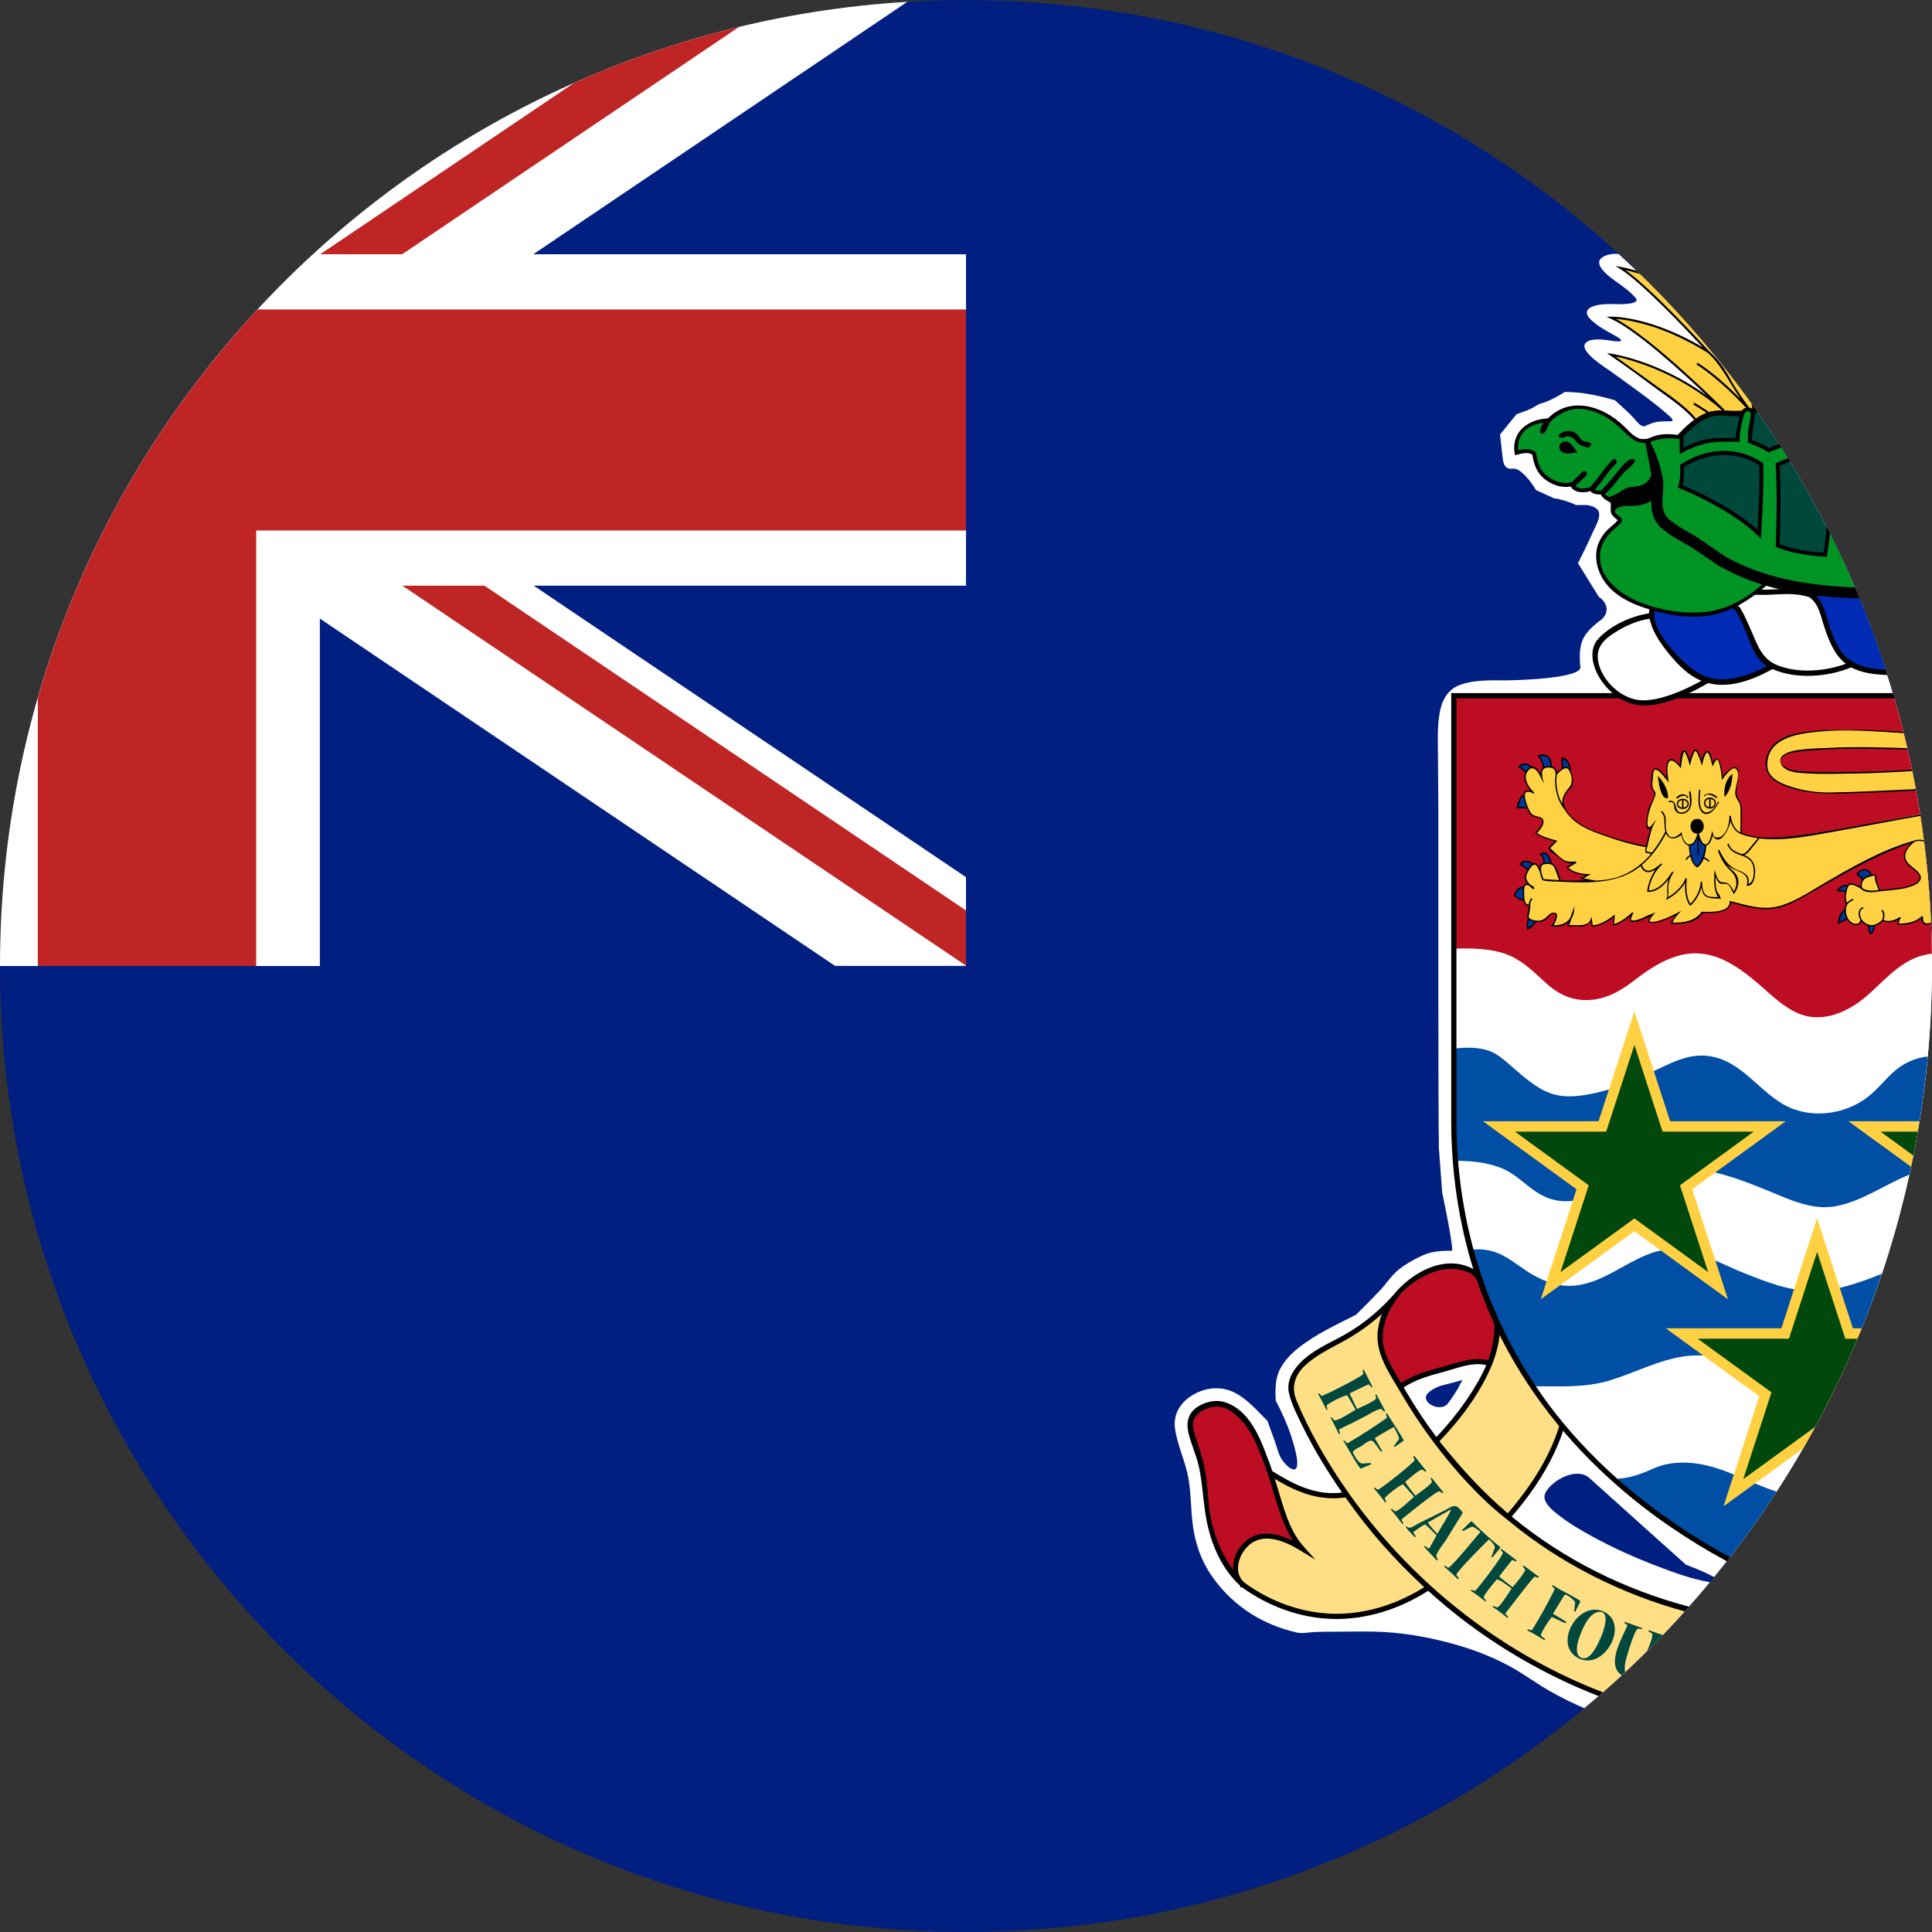
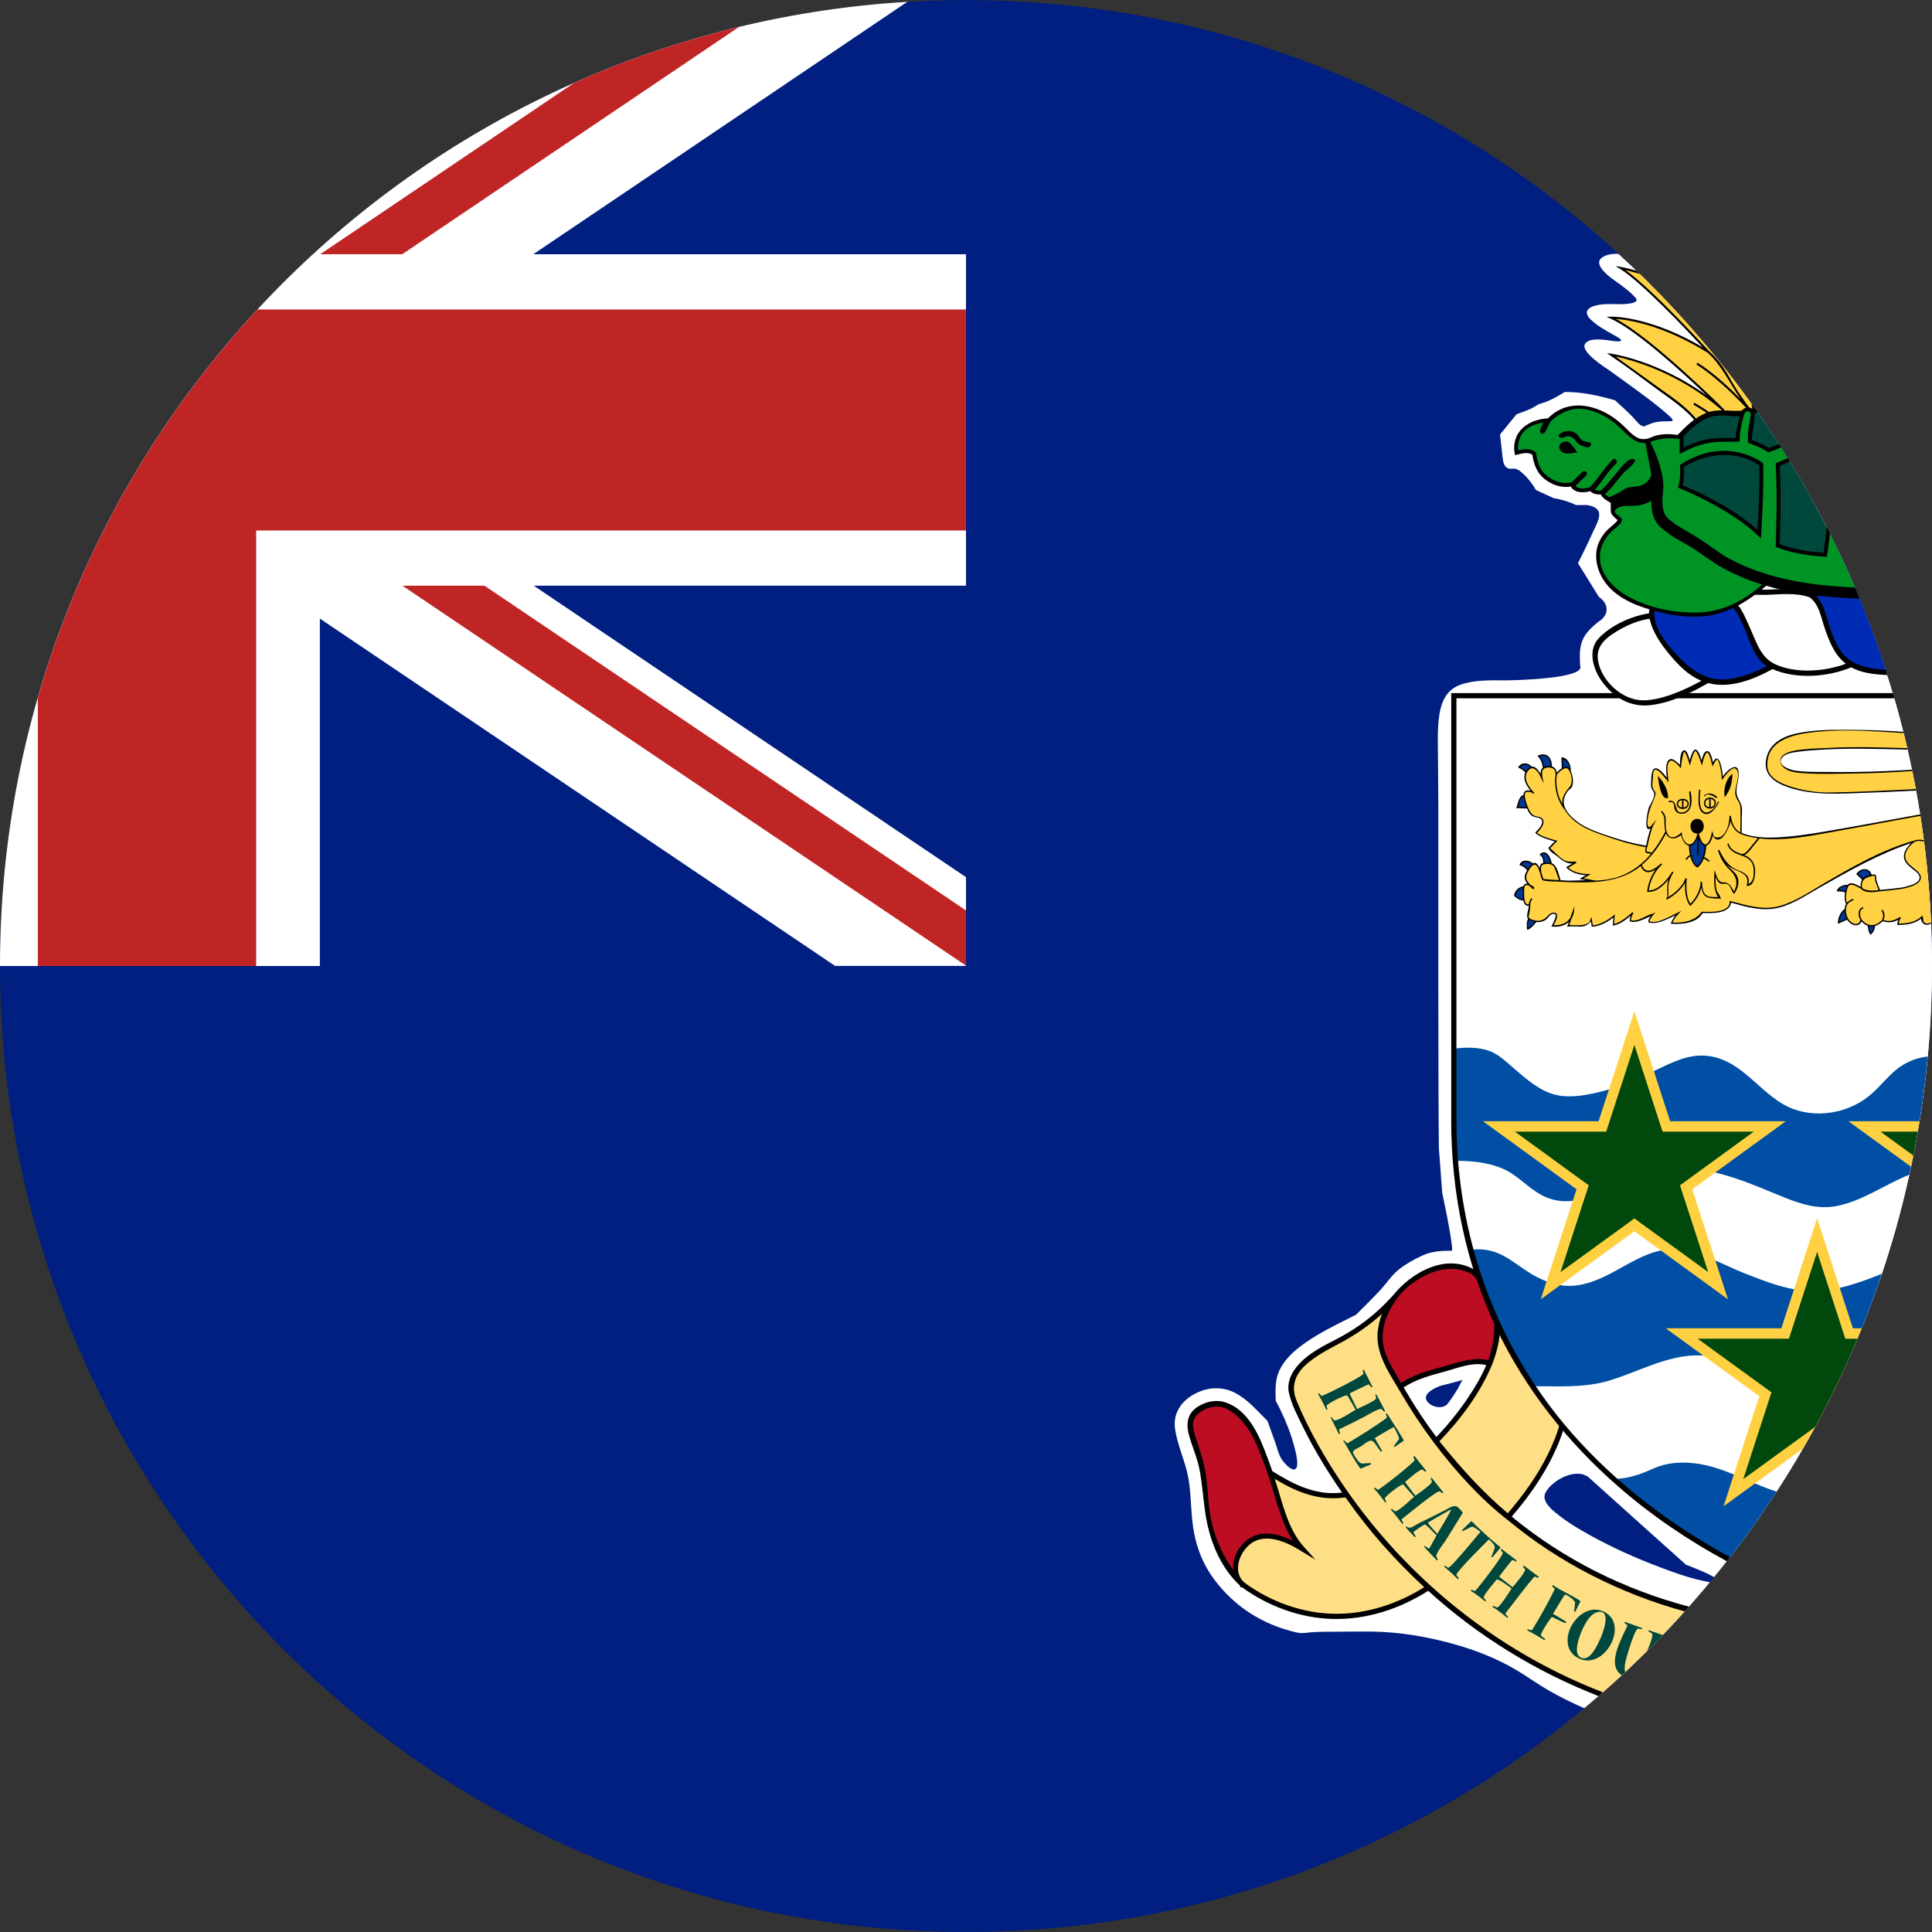
<svg xmlns="http://www.w3.org/2000/svg" version="1.1" x="0px" y="0px" viewBox="0 0 38.017 38.017" style="enable-background:new 0 0 38.017 38.017;" xml:space="preserve">
  <rect x="0" y="0" width="38.017" height="38.017" fill="#333333" stroke="none" />
  <g id="Layer_526">
    <g id="Layer_527">
      <g>
        <path style="fill:#001F80;" d="M38.017,19.009c0-2.132-0.355-4.262-1.06-6.274c-0.679-1.942-1.677-3.769-2.939-5.392     c-1.253-1.61-2.765-3.017-4.461-4.15c-1.719-1.148-3.624-2.014-5.621-2.548c-2.079-0.556-4.252-0.752-6.397-0.588     c-2.102,0.161-4.174,0.673-6.107,1.514C9.553,2.388,7.81,3.512,6.289,4.884C4.771,6.25,3.476,7.861,2.467,9.637     c-1.027,1.81-1.753,3.788-2.138,5.833c-0.4,2.122-0.436,4.314-0.107,6.448c0.316,2.064,0.978,4.073,1.95,5.922     c0.95,1.809,2.194,3.461,3.668,4.877c1.476,1.418,3.18,2.596,5.028,3.474c1.896,0.9,3.941,1.479,6.026,1.71     c2.144,0.237,4.327,0.112,6.429-0.375c2.02-0.469,3.958-1.272,5.718-2.368c1.732-1.079,3.288-2.437,4.593-4.006     c1.312-1.579,2.367-3.369,3.108-5.284c0.766-1.978,1.191-4.083,1.264-6.202C38.014,19.447,38.017,19.227,38.017,19.009z" />
        <g>
          <path style="fill:#FFFFFF;" d="M6.294,12.172l10.139,6.835h2.575V17.26l-8.505-5.735h8.505V5.003h-8.514l7.36-4.967      C7.895,0.632,0,8.897,0,19.008h6.294V12.172z" />
          <g>
            <polygon style="fill:#BF2525;" points="7.919,11.525 19.008,19.001 19.008,17.915 9.533,11.525      " />
            <path style="fill:#BF2525;" d="M5.041,19.008v-8.569h13.967V6.09H5.067c-1.99,2.146-3.49,4.752-4.323,7.642v5.276H5.041z" />
            <path style="fill:#BF2525;" d="M7.914,5.003l6.63-4.474c-1.124,0.271-2.209,0.641-3.245,1.101L6.301,5.003H7.914z" />
          </g>
        </g>
        <path style="fill:#FFFFFF;" d="M31.528,5.065c-0.209,0.144,0.183,0.412,0.279,0.48c0.13,0.092,0.274,0.197,0.379,0.318     c0.058,0.066-0.036,0.095-0.088,0.105c-0.221,0.042-0.447-0.011-0.668,0.036c-0.177,0.037-0.282,0.128-0.135,0.277     c0.123,0.123,0.282,0.211,0.433,0.296c0.049,0.028,0.103,0.053,0.147,0.088c0.09,0.069-0.091,0.051-0.125,0.046     c-0.13-0.017-0.439-0.079-0.548,0.038c-0.147,0.158,0.404,0.494,0.494,0.559c0.252,0.183,0.506,0.363,0.754,0.551     c0.13,0.099,0.258,0.201,0.379,0.31c0.069,0.063,0.148,0.128,0.002,0.121c-0.075,0-0.15,0.002-0.225,0.012     c-0.086,0.017-0.148,0.043-0.214,0.07C32.359,8.39,32.359,8.39,32.359,8.39c-0.089,0.005-0.17-0.121-0.223-0.176     c-0.112-0.119-0.238-0.227-0.357-0.338c-0.332-0.093-0.64-0.163-0.987-0.163c-0.154,0.095-0.305,0.181-0.479,0.23     c-0.072,0.021-0.127,0.074-0.196,0.103c-0.091,0.039-0.184,0.073-0.276,0.106c-0.107,0.133-0.216,0.266-0.324,0.398     c0.015,0.146,0.032,0.292,0.049,0.437c0.01,0.078,0.018,0.182,0.098,0.224c0.055,0.028,0.106,0,0.161,0.015     c0.058,0.017,0.108,0.059,0.15,0.099c0.101,0.092,0.181,0.203,0.25,0.318c0.117,0.054,0.234,0.107,0.352,0.162     C30.704,9.82,30.9,9.88,31.01,9.938c0.054,0,0.108,0,0.161,0c0.073-0.007,0.185,0.022,0.241,0.07     c0.136,0.095-0.009,0.333-0.056,0.437c-0.096,0.215-0.199,0.427-0.305,0.638c0.137,0.22,0.273,0.441,0.41,0.661     c0.208,0.144,0.203,0.365-0.01,0.492c-0.121,0.1-0.242,0.205-0.307,0.352c-0.07,0.164-0.06,0.342-0.05,0.516     c0.104,0.253-1.313,0.285-1.499,0.284c-0.281-0.002-0.587-0.01-0.857,0.086c-0.262,0.093-0.371,0.316-0.413,0.578     c-0.046,0.285-0.03,0.582-0.029,0.868c0.001,0.332,0.007,0.664,0.007,0.996v3.601c0,1.39,0.005,2.776,0.011,3.081     c0.022,0.29,0.044,0.579,0.065,0.869c0.134,0.63,0.22,1.145,0.191,1.144c-0.192,0-0.39,0.008-0.568,0.089     c-0.165,0.075-0.325,0.162-0.468,0.274c-0.152,0.12-0.247,0.276-0.377,0.416c-0.153,0.164-0.314,0.32-0.471,0.479     c-0.383,0.197-0.783,0.377-1.124,0.645c-0.146,0.115-0.281,0.251-0.369,0.417c-0.106,0.199-0.098,0.412-0.09,0.63     c0.122,0.229,0.229,0.467,0.31,0.715c0.035,0.111,0.069,0.226,0.092,0.34c0.011,0.059,0.053,0.256-0.019,0.292     c-0.084,0.043-0.231-0.14-0.268-0.197c-0.059-0.09-0.086-0.219-0.122-0.32c-0.053-0.143-0.104-0.288-0.155-0.431     c-0.196-0.193-0.379-0.413-0.625-0.545c-0.249-0.134-0.53-0.126-0.781,0c-0.271,0.134-0.454,0.376-0.414,0.688     c0.043,0.336,0.205,0.65,0.264,0.985c0.062,0.357,0.043,0.722,0.112,1.078c0.065,0.335,0.189,0.634,0.392,0.908     c0.407,0.549,0.968,0.901,1.634,1.051c0.107,0.024,0.236-0.006,0.346-0.011c0.132-0.005,0.265-0.006,0.397-0.006     c0.254,0,0.508-0.007,0.761-0.002c0.521,0.009,1.038,0.098,1.54,0.234c0.453,0.124,0.897,0.295,1.301,0.54     c0.207,0.126,0.403,0.268,0.614,0.388c0.224,0.128,0.456,0.243,0.693,0.345c0.897-0.749,1.726-1.578,2.472-2.479     c-0.346-0.059-0.684-0.181-1.012-0.306c-0.459-0.174-0.91-0.376-1.34-0.615c-0.201-0.111-0.402-0.227-0.584-0.368     c-0.125-0.097-0.399-0.289-0.297-0.478c0.139-0.256,0.639-0.517,0.88-0.267c0.625,0.564,1.253,1.125,1.88,1.688     c0.271,0.104,0.451,0.186,0.556,0.245c1.587-1.94,2.785-4.193,3.5-6.596c0.736-2.476,0.957-5.101,0.656-7.667     c-0.285-2.427-1.044-4.792-2.225-6.931c-0.997-1.807-2.29-3.448-3.811-4.842C31.738,4.989,31.616,5.005,31.528,5.065z      M28.486,27.622c-0.098,0.125-0.354,0.063-0.418-0.072c-0.065-0.136,0.184-0.248,0.277-0.28c0.146-0.038,0.294-0.075,0.44-0.116     c-0.019,0.005-0.087,0.157-0.102,0.179C28.622,27.432,28.558,27.53,28.486,27.622z" />
        <g>
          <g>
            <g>
              <path style="fill:#BC0D23;" d="M28.992,25.032c-0.784-0.438-1.533,0.48-1.533,0.48c-0.003,0.002-0.003,0.004-0.005,0.006        c-0.18,0.24-0.285,0.516-0.301,0.815c-0.018,0.338,0.233,0.675,0.399,0.953c0.254-0.181,0.56-0.266,0.858-0.344        c0.29-0.076,0.605-0.213,0.906-0.113c0.112-0.321,0.19-0.665,0.126-1.005C29.383,25.518,29.215,25.245,28.992,25.032z" />
              <path style="fill:#BC0D23;" d="M24.175,27.68c-0.24-0.128-0.723-0.025-0.757,0.297c-0.018,0.174,0.075,0.367,0.129,0.529        c0.062,0.192,0.11,0.385,0.136,0.586c0.051,0.387,0.06,0.772,0.187,1.146c0.115,0.341,0.303,0.686,0.57,0.931        c-0.241-0.228-0.11-0.616,0.109-0.807c0.312-0.27,0.765-0.084,1.067,0.105c-0.373-0.414-0.458-0.994-0.63-1.504        C24.829,28.49,24.644,27.931,24.175,27.68z" />
              <path style="fill:#FFDF85;" d="M26.498,29.41c-0.641,0.108-1.091-0.167-1.506-0.429c0.184,0.547,0.308,1.134,0.624,1.486        c-0.303-0.189-0.756-0.375-1.067-0.105c-0.22,0.191-0.351,0.58-0.109,0.807c0.002,0.003,0.004,0.003,0.006,0.005        c0.002,0.003,0.005,0.005,0.007,0.006c0.865,0.63,2.218,0.994,3.656,0.059C27.44,30.625,26.908,29.987,26.498,29.41z" />
              <path style="fill:#FFDF85;" d="M28.528,28.697c-0.406-0.489-0.761-1.021-1.074-1.574c-0.141-0.248-0.294-0.506-0.299-0.799        c-0.004-0.296,0.125-0.573,0.299-0.806c-0.013,0.015-0.024,0.028-0.036,0.04c-0.238,0.262-0.509,0.492-0.812,0.673        c-0.27,0.162-0.558,0.295-0.812,0.481c-0.236,0.172-0.457,0.427-0.367,0.738c0.099,0.34,0.274,0.666,0.446,0.973        c0.674,1.196,1.566,2.272,2.622,3.148c0.898,0.744,1.915,1.343,3.001,1.768c0.601-0.523,1.167-1.084,1.697-1.679        C31.377,31.17,29.734,30.147,28.528,28.697z" />
              <path style="fill:#FFDF85;" d="M30.236,26.941c-0.397-0.606-0.543-1.455-1.184-1.875c-0.02-0.011-0.039-0.023-0.058-0.033        c1.073,1.021,0.068,2.502-0.736,3.324c0.444,0.587,0.923,1.08,1.418,1.493c0.38-0.437,0.719-0.919,0.939-1.457        c0.09-0.219,0.249-0.558,0.136-0.792c-0.055-0.114-0.155-0.202-0.237-0.296C30.414,27.189,30.319,27.068,30.236,26.941z" />
              <path d="M29.747,29.843c0.316-0.367,0.6-0.764,0.811-1.2c0.109-0.225,0.206-0.463,0.256-0.709        c0.047-0.237-0.01-0.385-0.169-0.561l-0.01-0.011c-0.172-0.188-0.329-0.388-0.455-0.61c-0.125-0.221-0.223-0.455-0.33-0.684        c-0.184-0.391-0.406-0.808-0.778-1.05c-0.01-0.005-0.019-0.01-0.027-0.015c-0.01-0.006-0.018-0.011-0.027-0.016l-0.066-0.035        c-0.548-0.266-1.18,0.096-1.529,0.524l-0.009,0.011c-0.012,0.013-0.021,0.024-0.033,0.036        c-0.302,0.332-0.658,0.608-1.057,0.814c-0.293,0.152-0.615,0.308-0.822,0.575c-0.105,0.135-0.177,0.31-0.142,0.482        c0.049,0.235,0.172,0.465,0.276,0.679c0.223,0.453,0.485,0.884,0.773,1.297c-0.512,0.065-0.953-0.158-1.373-0.422        c-0.016-0.045-0.031-0.09-0.047-0.134l-0.037-0.099c-0.158-0.43-0.369-0.974-0.855-1.125        c-0.173-0.054-0.375-0.007-0.524,0.088c-0.191,0.12-0.237,0.306-0.187,0.519c0.059,0.245,0.17,0.469,0.217,0.718        c0.053,0.278,0.072,0.562,0.112,0.842c0.078,0.535,0.283,1.072,0.688,1.447v0.029h0.035c0.518,0.375,1.144,0.607,1.786,0.624        c0.666,0.017,1.321-0.197,1.879-0.554c0.981,0.892,2.123,1.591,3.353,2.072c0.028-0.024,0.056-0.05,0.084-0.075        c-2.367-0.91-4.368-2.669-5.607-4.88c-0.156-0.278-0.299-0.565-0.42-0.86c-0.111-0.272-0.035-0.503,0.176-0.698        c0.196-0.18,0.442-0.306,0.675-0.43c0.303-0.161,0.578-0.348,0.831-0.58c-0.05,0.12-0.071,0.244-0.088,0.372        c-0.025,0.405,0.192,0.739,0.395,1.076l0.035,0.06l0.031,0.052c0.195,0.335,0.405,0.649,0.622,0.941l0.026,0.035        c0.423,0.558,0.91,1.103,1.465,1.533c1.006,0.833,2.204,1.44,3.471,1.788c0.028-0.031,0.056-0.062,0.084-0.094        C31.963,31.28,30.763,30.682,29.747,29.843z M24.268,30.892c-0.267-0.359-0.423-0.792-0.476-1.235        c-0.029-0.249-0.033-0.502-0.084-0.749c-0.047-0.231-0.123-0.454-0.197-0.678c-0.06-0.181-0.062-0.327,0.107-0.443        c0.183-0.126,0.402-0.153,0.592-0.026c0.347,0.231,0.508,0.614,0.646,0.99l0.037,0.101c0.184,0.484,0.268,1.019,0.546,1.464        c-0.24-0.113-0.551-0.208-0.803-0.073C24.405,30.365,24.243,30.628,24.268,30.892z M26.504,29.504        c0.438,0.628,0.96,1.208,1.521,1.728c-0.525,0.33-1.137,0.531-1.761,0.523c-0.632-0.008-1.251-0.233-1.762-0.601v-0.006        l-0.028-0.017c-0.224-0.215-0.082-0.585,0.131-0.75c0.294-0.228,0.71-0.04,0.983,0.13l0.296,0.179l-0.231-0.256        c-0.313-0.35-0.413-0.853-0.554-1.287c-0.004-0.017-0.01-0.032-0.015-0.048c0.427,0.264,0.88,0.442,1.39,0.366        C26.485,29.478,26.494,29.491,26.504,29.504z M27.325,26.776c-0.009-0.018-0.017-0.037-0.025-0.056        c-0.192-0.402-0.062-0.827,0.19-1.167l0.004-0.005c0.148-0.218,0.413-0.394,0.652-0.495c0.264-0.11,0.56-0.121,0.815,0.018        c0.482,0.46,0.54,1.088,0.323,1.695c-0.302-0.077-0.617,0.056-0.906,0.131c-0.28,0.074-0.565,0.155-0.81,0.316        C27.488,27.079,27.397,26.924,27.325,26.776z M27.656,27.361l-0.035-0.06c0.236-0.156,0.512-0.233,0.782-0.305        c0.269-0.071,0.561-0.201,0.843-0.134c-0.148,0.356-0.498,0.909-0.982,1.415C28.05,27.994,27.846,27.686,27.656,27.361z         M29.669,29.778c-0.502-0.424-0.934-0.906-1.345-1.417c0.424-0.44,0.803-0.948,1.038-1.513l0.01-0.023        c0.104-0.282,0.178-0.603,0.136-0.904c-0.003-0.036-0.008-0.074-0.017-0.108c-0.001-0.017-0.006-0.035-0.01-0.051        c-0.005-0.023-0.011-0.047-0.018-0.07c-0.001-0.005-0.003-0.01-0.005-0.016c-0.018-0.074-0.05-0.147-0.083-0.215        c0.232,0.306,0.374,0.665,0.538,1.008c0.169,0.353,0.381,0.676,0.644,0.965l0.011,0.012c0.155,0.17,0.189,0.299,0.135,0.526        c-0.053,0.225-0.144,0.443-0.246,0.649C30.25,29.039,29.974,29.423,29.669,29.778z" />
            </g>
            <g>
              <path style="fill:#00483D;" d="M27.065,27.454l0.014,0.056c0.01,0.048-0.327,0.192-0.375,0.215        c-0.029-0.057-0.109-0.224-0.138-0.285c-0.005-0.013-0.007-0.021,0.012-0.032c0.026-0.013,0.245-0.121,0.339-0.162        c0.012-0.006,0.02-0.004,0.027,0.005l0.039,0.045c0.002,0.004,0.019-0.002,0.025-0.005c0.001-0.004-0.171-0.336-0.171-0.336        c-0.005-0.009-0.024,0.01-0.023,0.016l0.014,0.059c0.013,0.042-0.814,0.453-0.824,0.438l-0.045-0.049        c-0.003-0.003-0.014,0-0.019,0.003c-0.003,0.002-0.005,0.003-0.003,0.006c0.059,0.102,0.113,0.207,0.163,0.314        c0.006,0.01,0.021-0.011,0.019-0.017l-0.015-0.06c-0.012-0.036,0.389-0.233,0.409-0.205c0.036,0.059,0.13,0.222,0.163,0.279        c-0.039,0.022-0.379,0.246-0.425,0.207l-0.047-0.056c-0.004-0.003-0.017-0.001-0.021,0.002        c0.001-0.001,0.149,0.295,0.165,0.331c0.003,0.005,0.02-0.011,0.02-0.016l-0.019-0.071c0.001-0.006,0.004-0.011,0.019-0.019        c0.169-0.08,0.336-0.164,0.501-0.251c0.036-0.019,0.291-0.176,0.325-0.133l0.037,0.042c0.004,0.004,0.03-0.001,0.025-0.01        c0,0-0.169-0.327-0.174-0.329C27.073,27.44,27.064,27.449,27.065,27.454z" />
              <path style="fill:#00483D;" d="M27.29,27.809c-0.014,0.005-0.021,0.016-0.019,0.018l0.019,0.057        c0.002,0.009,0,0.017-0.018,0.028c-0.237,0.169-0.491,0.332-0.742,0.479c-0.016,0.01-0.023,0.007-0.031,0.001l-0.049-0.047        c-0.004-0.003-0.015,0.001-0.02,0.004c0.008-0.007,0.316,0.557,0.346,0.549l0.195-0.08c0.006-0.002,0.01-0.018,0.009-0.023        c-0.012-0.014-0.141,0.005-0.163,0.004c-0.085,0.008-0.156-0.147-0.191-0.205c-0.031-0.052,0.108-0.108,0.146-0.128        c0.071-0.039,0.187-0.17,0.257-0.093c0.054,0.059,0.092,0.129,0.141,0.19c0.003,0.003,0.021,0,0.03-0.005        c-0.018-0.037-0.101-0.174-0.148-0.26c0.045-0.03,0.27-0.163,0.359-0.21c0.01-0.006,0.015-0.008,0.023,0.004        c0.012,0.018,0.068,0.129,0.09,0.19c0.006,0.017,0.008,0.029-0.001,0.043c-0.033,0.046-0.064,0.089-0.097,0.133        c0.002,0.009,0.016,0.016,0.019,0.013l0.178-0.123C27.634,28.34,27.329,27.87,27.29,27.809z" />
              <path style="fill:#00483D;" d="M28.166,29.075c-0.009,0.007-0.017,0.016-0.014,0.022l0.024,0.052        c0.019,0.046-0.283,0.251-0.325,0.283c-0.041-0.05-0.151-0.198-0.19-0.252c-0.008-0.012-0.012-0.019,0.005-0.033        c0.044-0.036,0.287-0.255,0.329-0.226l0.046,0.037c0.003,0.004,0.03-0.007,0.025-0.014l-0.232-0.292        c-0.003-0.003-0.005-0.002-0.007,0c-0.007,0.005-0.016,0.016-0.014,0.02l0.024,0.055c0.018,0.033-0.707,0.604-0.725,0.588        l-0.053-0.04c-0.004-0.002-0.014,0.003-0.019,0.008c-0.003,0.002-0.004,0.003-0.002,0.007        c0.078,0.088,0.151,0.182,0.221,0.277c0.007,0.008,0.018-0.015,0.016-0.021l-0.025-0.056        c-0.019-0.031,0.338-0.304,0.362-0.279c0.047,0.051,0.17,0.192,0.214,0.242c-0.049,0.041-0.331,0.312-0.377,0.285        l-0.059-0.045c-0.003-0.003-0.015,0.001-0.021,0.005c-0.002,0.002-0.004,0.003-0.001,0.006        c0.08,0.091,0.155,0.188,0.228,0.286c0.005,0.005,0.017-0.014,0.017-0.019l-0.032-0.066c-0.001-0.006,0.001-0.011,0.015-0.022        c0.07-0.052,0.696-0.573,0.736-0.536l0.045,0.034c0.004,0.003,0.017-0.004,0.021-0.009c0.003-0.002,0.003-0.004,0.002-0.006        C28.401,29.364,28.171,29.076,28.166,29.075z" />
              <path style="fill:#00483D;" d="M28.697,29.668c-0.077-0.08-0.185,0.011-0.26,0.048c-0.105,0.052-0.208,0.104-0.313,0.157        c-0.084,0.042-0.169,0.08-0.25,0.126c-0.034,0.02-0.121,0.082-0.164,0.057l-0.034-0.017c-0.038-0.018,0.006,0.04,0.013,0.047        c0.046,0.057,0.103,0.107,0.151,0.163c0.013-0.006,0.019-0.017,0.016-0.019l-0.04-0.065c-0.005-0.01-0.005-0.017,0.011-0.03        c0.022-0.016,0.205-0.152,0.221-0.136c0.057,0.049,0.175,0.166,0.22,0.212c-0.029,0.05-0.107,0.197-0.136,0.246        c-0.007,0.011-0.017,0.018-0.026,0.011l-0.064-0.045c-0.004-0.002-0.016,0.003-0.022,0.01        c-0.003,0.003,0.23,0.248,0.253,0.271c0.011,0.003,0.016-0.004,0.017-0.019l-0.024-0.05c-0.027-0.059,0.153-0.277,0.181-0.322        c0.111-0.181,0.223-0.361,0.335-0.542C28.789,29.753,28.707,29.68,28.697,29.668z M28.283,30.183        c-0.043-0.044-0.144-0.159-0.183-0.213c-0.003-0.003-0.002-0.01,0.004-0.013c0.101-0.059,0.27-0.158,0.394-0.226        c0.013-0.008,0.027-0.017,0.051-0.029l0.005,0.006C28.477,29.871,28.372,30.025,28.283,30.183z" />
              <path style="fill:#00483D;" d="M29.448,30.383c-0.146-0.119-0.283-0.249-0.42-0.378c-0.006-0.006-0.068-0.084-0.084-0.067        l-0.173,0.17c-0.003,0.003,0.001,0.019,0.004,0.021c0.002,0.002,0.004,0.001,0.008,0l0.159-0.079        c0.019-0.009,0.032-0.01,0.046-0.004c0.046,0.021,0.125,0.082,0.144,0.096c-0.055,0.063-0.598,0.729-0.635,0.706l-0.065-0.037        c-0.003-0.003-0.014,0.005-0.02,0.011c0.097,0.082,0.189,0.167,0.276,0.253c0.003,0.002,0.005,0.001,0.007-0.001        c0.007-0.007,0.011-0.017,0.008-0.02l-0.043-0.059c-0.033-0.042,0.579-0.644,0.639-0.704c0.04,0.042,0.133,0.116,0.111,0.18        l-0.064,0.165c0.005,0.009,0.018,0.012,0.022,0.007l0.154-0.184c0.006-0.006,0.006-0.01,0.002-0.015        C29.517,30.44,29.494,30.422,29.448,30.383z" />
              <path style="fill:#00483D;" d="M29.985,30.807c-0.01-0.007-0.018,0.019-0.014,0.025l0.037,0.044        c0.03,0.042-0.21,0.315-0.243,0.357c-0.052-0.039-0.196-0.153-0.249-0.195c-0.011-0.01-0.015-0.016-0.003-0.034        c0.018-0.024,0.167-0.216,0.232-0.295c0.009-0.01,0.017-0.012,0.028-0.008l0.054,0.024c0.004,0.003,0.017-0.01,0.02-0.016        c0-0.004-0.299-0.228-0.299-0.228c-0.004-0.003-0.005-0.001-0.007,0.001c-0.005,0.007-0.011,0.019-0.008,0.023l0.038,0.046        c0.029,0.035-0.531,0.765-0.55,0.756l-0.062-0.025c-0.004-0.001-0.012,0.007-0.017,0.013        c-0.002,0.003-0.002,0.004,0.001,0.006c0.098,0.066,0.193,0.136,0.284,0.211c0.009,0.006,0.014-0.019,0.01-0.023l-0.04-0.048        c-0.03-0.032,0.22-0.316,0.252-0.357c0.024-0.034,0.26,0.148,0.296,0.173c-0.035,0.052-0.24,0.388-0.292,0.373l-0.066-0.029        c-0.005-0.001-0.015,0.005-0.019,0.011c-0.002,0.003-0.003,0.004,0,0.006c0.102,0.065,0.2,0.141,0.293,0.218        c0.007,0.005,0.014-0.017,0.012-0.022l-0.048-0.056c-0.003-0.006-0.002-0.012,0.008-0.025        c0.184-0.232,0.358-0.474,0.551-0.699c0.01-0.011,0.017-0.012,0.023-0.009l0.052,0.022c0.005,0.001,0.016-0.009,0.02-0.014        c0.002-0.002,0.002-0.005,0-0.006L29.985,30.807z" />
              <path style="fill:#00483D;" d="M30.699,31.279c-0.021-0.011-0.039-0.022-0.062-0.036c-0.011-0.007-0.083-0.058-0.09-0.049        c-0.004,0.007-0.008,0.017-0.005,0.021l0.046,0.043c0.007,0.006,0.007,0.014-0.001,0.027        c-0.131,0.264-0.279,0.531-0.434,0.781c-0.009,0.014-0.014,0.015-0.023,0.013l-0.058-0.018        c-0.006-0.001-0.026,0.015-0.017,0.021c0.114,0.059,0.226,0.125,0.337,0.192c0.002,0.001,0.005,0.001,0.006-0.002        c0.005-0.007,0.007-0.02,0.002-0.022l-0.076-0.063c-0.033-0.026,0.202-0.376,0.214-0.369c0.074,0.035,0.202,0.097,0.258,0.121        c0.008,0.003,0.019-0.011,0.023-0.018c0.005-0.018-0.232-0.147-0.26-0.164c0.024-0.043,0.178-0.296,0.228-0.374        c0.018-0.031,0.214,0.111,0.207,0.154c-0.005,0.058-0.012,0.113-0.019,0.169c-0.001,0.005,0,0.005,0.003,0.007        c0.004,0.002,0.019,0.002,0.022-0.004l0.099-0.198C31.109,31.49,30.722,31.292,30.699,31.279z" />
              <path style="fill:#00483D;" d="M31.557,31.712c-0.511-0.235-1.019,0.676-0.482,0.924C31.58,32.87,32.071,31.95,31.557,31.712z         M31.494,32.236c-0.052,0.111-0.188,0.439-0.361,0.391c-0.172-0.049-0.087-0.319-0.047-0.432        c0.055-0.155,0.187-0.468,0.385-0.479C31.708,31.704,31.537,32.142,31.494,32.236z" />
              <g>
                <path style="fill:#00483D;" d="M32.443,32.083c-0.003,0.007-0.006,0.021,0,0.022l0.059,0.033         c0.051,0.039-0.073,0.299-0.089,0.348c0.104-0.103,0.205-0.207,0.307-0.312l-0.271-0.094         C32.445,32.078,32.444,32.08,32.443,32.083z" />
                <path style="fill:#00483D;" d="M31.989,32.68c0.016-0.068,0.18-0.645,0.248-0.633l0.064,0.011         c0.005,0.001,0.011-0.009,0.015-0.02c-0.003-0.004-0.341-0.123-0.341-0.123c-0.004-0.001-0.005,0.001-0.006,0.004         c-0.004,0.009-0.004,0.021,0,0.022l0.042,0.027c0.013,0.008,0.016,0.018,0.007,0.032c-0.115,0.262-0.413,0.759-0.106,0.965         c0.022-0.021,0.045-0.042,0.067-0.063C31.96,32.832,31.975,32.741,31.989,32.68z" />
              </g>
            </g>
          </g>
          <g>
            <g>
              <path style="fill:#FFFFFF;" d="M28.608,18.667v3.376c0,1.416,0.286,2.838,0.903,4.117c0.571,1.186,1.411,2.232,2.406,3.089        c0.642,0.553,1.348,1.031,2.093,1.434c1.558-1.998,2.71-4.307,3.364-6.756c0.71-2.656,0.833-5.466,0.364-8.175        c-0.12-0.695-0.279-1.383-0.477-2.061h-8.654C28.608,13.691,28.608,13.811,28.608,18.667z" />
-               <path style="fill:#BC0D23;" d="M28.608,18.667c0.351-0.01,0.733-0.009,1.064,0.122c0.299,0.119,0.52,0.349,0.754,0.56        c0.246,0.222,0.519,0.348,0.855,0.328c0.349-0.021,0.619-0.186,0.889-0.394c0.266-0.204,0.55-0.394,0.878-0.482        c0.299-0.081,0.604-0.039,0.881,0.094c0.272,0.13,0.513,0.325,0.739,0.522c0.224,0.197,0.448,0.412,0.728,0.528        c0.487,0.203,1.001-0.048,1.368-0.374c0.383-0.34,0.705-0.747,1.25-0.804c-0.021-1.76-0.282-3.462-0.752-5.076h-8.654        C28.608,13.691,28.608,13.811,28.608,18.667z" />
              <path style="fill:#004FA4;" d="M36.763,21.578c-0.468,0.37-1.173,0.452-1.691,0.141c-0.521-0.312-0.865-0.904-1.523-0.946        c-0.338-0.022-0.642,0.13-0.938,0.271c-0.314,0.15-0.626,0.305-0.963,0.398c-0.319,0.088-0.717,0.182-1.046,0.099        c-0.314-0.079-0.573-0.313-0.813-0.518c-0.149-0.128-0.307-0.285-0.497-0.349c-0.22-0.072-0.457-0.067-0.684-0.039        l0.029,2.207c0.309,0,0.625,0.028,0.914,0.146c0.291,0.118,0.488,0.362,0.758,0.514c0.654,0.37,1.267-0.11,1.863-0.346        c0.305-0.121,0.629-0.191,0.958-0.177c0.352,0.015,0.699,0.102,1.032,0.212c0.331,0.11,0.648,0.251,0.972,0.381        c0.317,0.127,0.651,0.227,0.995,0.162c0.515-0.096,0.96-0.427,1.441-0.618c0.168-0.76,0.289-1.536,0.363-2.327        c-0.244,0.026-0.472,0.129-0.655,0.289C37.098,21.236,36.952,21.429,36.763,21.578z" />
              <path style="fill:#004FA4;" d="M34.335,25.058c-0.439-0.172-0.9-0.453-1.382-0.475c-0.502-0.023-0.967,0.344-1.402,0.546        c-0.213,0.099-0.438,0.174-0.676,0.174c-0.249,0-0.484-0.09-0.698-0.21c-0.21-0.117-0.392-0.278-0.604-0.389        c-0.199-0.104-0.419-0.143-0.641-0.109c0.274,1.028,0.705,1.917,1.222,2.682c0.511,0,1.033,0.037,1.528-0.115        c0.49-0.15,0.941-0.396,1.455-0.472c1.061-0.157,1.935,0.674,2.994,0.581c0.345-0.711,0.646-1.448,0.899-2.206        c-0.429,0.173-0.889,0.339-1.357,0.338C35.207,25.404,34.762,25.226,34.335,25.058z" />
              <path style="fill:#004FA4;" d="M33.316,28.791c-0.274-0.027-0.533-0.006-0.787,0.108c-0.26,0.117-0.49,0.199-0.779,0.203        c0.775,0.696,1.578,1.213,2.26,1.583c0.335-0.43,0.652-0.875,0.95-1.334C34.407,29.178,33.902,28.849,33.316,28.791z" />
              <path d="M28.556,22.043c0,1.414,0.286,2.835,0.898,4.114c0.565,1.182,1.396,2.228,2.381,3.087        c0.655,0.572,1.38,1.064,2.145,1.478c0.021-0.027,0.042-0.054,0.062-0.081c-1.159-0.63-2.227-1.436-3.102-2.429        c-0.854-0.97-1.49-2.115-1.867-3.351c-0.277-0.912-0.414-1.866-0.414-2.819v-8.301h8.619c-0.01-0.034-0.021-0.068-0.03-0.102        h-8.691V22.043z" />
            </g>
            <g>
              <g>
                <g>
                  <path style="fill:#FFD143;" d="M34.747,16.492c-0.303-0.01-0.488-0.091-0.488-0.091c0-0.099,0-0.197,0.001-0.295          c0-0.093,0.021-0.214-0.015-0.302c-0.026-0.067-0.08-0.125-0.09-0.198c-0.007-0.053,0.01-0.11,0.021-0.162          c0.017-0.082,0.074-0.259-0.007-0.325c-0.099-0.079-0.231,0.128-0.277,0.191c-0.007-0.108-0.016-0.221-0.059-0.321          c-0.046-0.109-0.101-0.015-0.132,0.051c-0.011-0.052-0.029-0.252-0.11-0.247c-0.066,0.004-0.093,0.171-0.104,0.22          c-0.012-0.036-0.069-0.289-0.139-0.247c-0.063,0.04-0.079,0.178-0.096,0.245c-0.021-0.07-0.045-0.159-0.093-0.216          c-0.059-0.071-0.091,0.257-0.094,0.289c-0.039-0.046-0.133-0.157-0.204-0.128c-0.1,0.041-0.054,0.311-0.047,0.39          c-0.048-0.064-0.148-0.21-0.239-0.208c-0.06,0.002-0.066,0.136-0.071,0.175c-0.006,0.048-0.007,0.098,0.001,0.146          c0.009,0.055,0.049,0.101,0.058,0.152c0.011,0.066-0.051,0.157-0.075,0.215c-0.038,0.089-0.068,0.18-0.078,0.276          c-0.009,0.083-0.009,0.278,0.104,0.141c-0.041,0.078-0.114,0.413-0.114,0.413c-0.295-0.043-0.579-0.146-0.861-0.238          c-0.252-0.082-0.49-0.186-0.669-0.389c-0.078-0.088-0.138-0.194-0.105-0.314c0.016-0.058,0.044-0.113,0.08-0.162          c0.04-0.052,0.084-0.069,0.093-0.141c0.009-0.084-0.003-0.255-0.092-0.3c-0.082-0.041-0.181,0.071-0.226,0.127          c-0.017-0.049-0.002-0.096-0.054-0.128c-0.039-0.024-0.089-0.029-0.133-0.022c-0.105,0.018-0.12,0.127-0.099,0.215          c-0.049-0.091-0.173-0.295-0.28-0.148c-0.114,0.157,0.011,0.342,0.129,0.454c-0.271-0.17-0.183,0.218-0.104,0.35          c0.062,0.104,0.149,0.08,0.239,0.139c0.109,0.071-0.035,0.232-0.091,0.286c0.063,0.087,0.391,0.166,0.391,0.166          l-0.134,0.138c0.137,0.129,0.316,0.357,0.528,0.275l-0.175,0.105c0.138,0.147,0.414,0.143,0.414,0.143l-0.134,0.078          l0.225,0.041l-0.642,0.018c-0.04-0.118-0.066-0.336-0.215-0.361c-0.145-0.024-0.195,0.066-0.168,0.194          c-0.028-0.08-0.091-0.249-0.193-0.142c-0.112,0.118-0.144,0.261-0.021,0.381c-0.211-0.097-0.154,0.439-0.004,0.386          c-0.008,0.079-0.073,0.195-0.02,0.268c0.054,0.073,0.177,0.062,0.253,0.041c0.095-0.026,0.127-0.126,0.224-0.144          c0.143-0.026,0.018,0.195-0.008,0.244c0.208,0.018,0.31-0.069,0.361-0.151l-0.055,0.151          c0.159-0.021,0.368,0.051,0.456-0.129l0.018,0.129c0.207-0.005,0.433-0.198,0.433-0.198l-0.015,0.174          c0.17-0.027,0.387-0.238,0.387-0.238c-0.042,0.05-0.056,0.156-0.056,0.156c0.087,0.046,0.445-0.124,0.445-0.124          c-0.101,0.119-0.074,0.151-0.074,0.151c0.139,0.046,0.571-0.174,0.571-0.174c-0.103,0.108-0.127,0.197-0.127,0.197          c0.495,0.027,0.599-0.211,0.599-0.211c0.166,0.002,0.542,0.026,0.559-0.209c0.294,0.09,0.614,0.181,0.922,0.108          c0.315-0.075,0.591-0.269,0.868-0.426c0.584-0.331,1.171-0.675,1.817-0.87c-0.113,0.1-0.261,0.28-0.131,0.426          c0.075,0.084,0.23,0.146,0.254,0.267c0.028,0.141-0.222,0.21-0.317,0.23c-0.158,0.033-0.32,0.032-0.48,0.046          c-0.028-0.067-0.071-0.146-0.076-0.219c-0.004-0.055-0.002-0.093-0.068-0.086c-0.13,0.015-0.247,0.121-0.209,0.259          c-0.059-0.039-0.204-0.143-0.265-0.06c-0.07,0.095-0.081,0.263-0.024,0.367c-0.058,0.111-0.035,0.266,0.054,0.354          c0.059,0.057,0.238,0.08,0.222-0.046c0.114,0.156,0.294,0.149,0.427,0.018c0.201,0.078,0.353-0.06,0.353-0.06          c-0.041,0.037-0.05,0.134-0.05,0.134c0.376,0.009,0.486-0.162,0.486-0.162c-0.079,0.113,0.075,0.182,0.164,0.134          c-0.031-0.722-0.103-1.433-0.214-2.132c-0.496,0.093-0.992,0.192-1.488,0.289C35.786,16.414,35.269,16.507,34.747,16.492z" />
                  <path style="fill:#FFD143;" d="M35.378,14.441c-0.305,0.062-0.571,0.213-0.62,0.545c-0.048,0.332,0.307,0.455,0.565,0.528          c0.388,0.111,0.773,0.102,1.172,0.083c0.402-0.02,0.804-0.037,1.205-0.056c-0.024-0.127-0.047-0.254-0.073-0.381          c-0.481,0.028-0.962,0.049-1.444,0.046c-0.219-0.002-0.439,0.002-0.658-0.005c-0.145-0.005-0.438-0.018-0.483-0.195          c-0.081-0.308,0.878-0.274,1.043-0.281c0.482-0.023,0.968,0,1.45,0.01c-0.024-0.104-0.05-0.208-0.075-0.312          C36.777,14.384,36.053,14.303,35.378,14.441z" />
                </g>
                <path style="fill:#003794;" d="M29.94,15.683c-0.028,0.032-0.083,0.207-0.083,0.207c0.065-0.018,0.132,0.011,0.199,0.004         c-0.039-0.098-0.062-0.177-0.064-0.235C29.974,15.661,29.954,15.667,29.94,15.683z" />
                <path style="fill:#003794;" d="M30.017,15.035c-0.094,0.005-0.125,0.064-0.125,0.064s0.086,0.033,0.139,0.101         c0.016-0.04,0.056-0.086,0.1-0.096C30.11,15.071,30.072,15.032,30.017,15.035z" />
                <path style="fill:#003794;" d="M30.739,14.917l0.008,0.208c0.064-0.038,0.119-0.019,0.15,0.047         C30.906,15.064,30.849,14.947,30.739,14.917z" />
                <path style="fill:#003794;" d="M30.447,14.878c-0.101-0.037-0.172,0-0.172,0c0.063,0.074,0.087,0.14,0.098,0.237         c0.041-0.034,0.106-0.032,0.154-0.021C30.527,15.018,30.514,14.901,30.447,14.878z" />
                <path style="fill:#003794;" d="M30.317,16.816c0.056,0.047,0.063,0.109,0.063,0.177c0.058-0.013,0.104-0.009,0.141,0.004         C30.511,16.921,30.423,16.699,30.317,16.816z" />
                <path style="fill:#003794;" d="M29.918,17.016c0,0,0.094,0.025,0.147,0.11c0.028-0.048,0.064-0.095,0.097-0.118         C30.096,16.939,29.97,16.918,29.918,17.016z" />
                <path style="fill:#003794;" d="M29.985,17.454c-0.102,0.008-0.15,0.08-0.18,0.169c0.049,0.055,0.106,0.084,0.181,0.084         c-0.002-0.015-0.004-0.033-0.005-0.054C29.976,17.562,29.975,17.496,29.985,17.454z" />
                <path style="fill:#003794;" d="M30.061,18.279c0.061-0.022,0.125-0.099,0.161-0.149c-0.046-0.007-0.102-0.022-0.138-0.053         C30.052,18.141,30.045,18.209,30.061,18.279z" />
                <path style="fill:#003794;" d="M36.712,17.111c-0.104-0.005-0.168,0.083-0.168,0.083l0.115,0.114         c0.039-0.048,0.101-0.067,0.16-0.082C36.807,17.179,36.779,17.114,36.712,17.111z" />
                <path style="fill:#003794;" d="M36.255,17.44c-0.087,0.045-0.098,0.086-0.098,0.086c0.059-0.001,0.109,0.009,0.165,0.025         c0.014-0.065,0.025-0.104,0.04-0.126C36.331,17.419,36.292,17.42,36.255,17.44z" />
                <path style="fill:#003794;" d="M36.312,17.892c-0.052,0.039-0.126,0.12-0.133,0.265l0.174-0.076         C36.324,18.027,36.306,17.96,36.312,17.892z" />
                <path style="fill:#003794;" d="M36.764,18.208c0.004,0.046,0.015,0.122,0.043,0.167c0,0,0.072-0.05,0.075-0.164         C36.843,18.221,36.802,18.222,36.764,18.208z" />
                <path style="fill:#003794;" d="M33.414,16.403c0,0-0.059,0.224-0.171,0.224c0,0,0,0.338,0.15,0.43         c0,0,0.148-0.083,0.165-0.43C33.462,16.631,33.414,16.403,33.414,16.403z" />
              </g>
              <g>
                <path d="M32.622,15.268c0.059,0.535,0.202,0.432,0.202,0.432C32.826,15.465,32.622,15.268,32.622,15.268z" />
                <path d="M33.959,15.422c-0.047,0.138-0.022,0.264-0.022,0.264c0.111-0.132,0.152-0.291,0.152-0.46         C34.089,15.225,34.005,15.284,33.959,15.422z" />
                <path d="M33.263,15.57l-0.027,0.006c0.012,0.133,0.069,0.369-0.118,0.409c-0.205,0.043-0.075-0.27-0.285-0.224l0.007,0.027         c0.099-0.025,0.098,0.034,0.109,0.113c0.013,0.092,0.107,0.129,0.19,0.106C33.316,15.956,33.3,15.708,33.263,15.57z" />
-                 <path d="M33.112,15.63c-0.077,0-0.129,0.066-0.131,0.069l0.021,0.017c0.043-0.042,0.168-0.102,0.199-0.01l0.024-0.014         C33.223,15.69,33.19,15.63,33.112,15.63z" />
                <path d="M33.803,15.771c-0.011,0.092-0.166,0.254-0.264,0.208c-0.122-0.056-0.09-0.333-0.079-0.438l-0.026-0.003         c-0.013,0.121-0.051,0.427,0.11,0.477c0.119,0.037,0.243-0.145,0.284-0.234L33.803,15.771z" />
                <path d="M33.526,15.655l0.021,0.019c0.029-0.095,0.19,0,0.227,0.033l0.019-0.02C33.716,15.611,33.614,15.583,33.526,15.655z" />
                <path d="M33.113,15.718c-0.157,0-0.157,0.2,0,0.2C33.269,15.917,33.269,15.718,33.113,15.718z M33.099,15.889         c-0.105-0.01-0.104-0.132,0-0.143V15.889z M33.126,15.889v-0.143C33.231,15.757,33.232,15.879,33.126,15.889z" />
                <path d="M33.646,15.694c-0.155,0-0.156,0.217,0,0.217C33.805,15.911,33.805,15.694,33.646,15.694z M33.633,15.882         c-0.104-0.013-0.104-0.146,0-0.16V15.882z M33.662,15.882v-0.16C33.764,15.736,33.765,15.869,33.662,15.882z" />
                <g>
                  <path d="M35.354,14.432c-0.303,0.065-0.569,0.22-0.607,0.554c-0.037,0.328,0.285,0.466,0.552,0.54          c0.37,0.102,0.737,0.097,1.118,0.085c0.429-0.013,0.857-0.033,1.286-0.054c-0.001-0.01-0.003-0.02-0.005-0.029          c-0.565,0.026-1.131,0.058-1.696,0.066c-0.251,0.003-0.5-0.034-0.74-0.107c-0.201-0.062-0.481-0.174-0.486-0.421          c-0.012-0.534,0.575-0.627,0.984-0.667c0.563-0.055,1.136-0.009,1.699,0.026c-0.002-0.008-0.004-0.017-0.006-0.025          c-0.346-0.024-0.692-0.037-1.04-0.039C36.061,14.359,35.702,14.358,35.354,14.432z" />
                  <path d="M36.123,16.326c-0.32,0.056-0.642,0.112-0.966,0.139c-0.293,0.024-0.606,0.038-0.885-0.074          c0-0.092,0.001-0.184,0.001-0.276c0-0.091,0.019-0.206-0.015-0.292c-0.027-0.071-0.075-0.127-0.085-0.205          c-0.011-0.085,0.011-0.17,0.026-0.253c0.012-0.066,0.047-0.311-0.09-0.266c-0.083,0.027-0.155,0.108-0.208,0.174          c-0.009-0.092-0.062-0.517-0.195-0.273c-0.012-0.047-0.043-0.247-0.128-0.218c-0.06,0.021-0.079,0.128-0.094,0.181          c-0.016-0.048-0.057-0.214-0.126-0.214c-0.044,0.004-0.085,0.125-0.107,0.21c-0.013-0.042-0.05-0.201-0.111-0.194          c-0.086,0.01-0.078,0.228-0.084,0.287c-0.041-0.043-0.144-0.151-0.211-0.104c-0.087,0.062-0.053,0.266-0.047,0.354          c-0.043-0.052-0.16-0.215-0.242-0.178c-0.062,0.027-0.062,0.175-0.065,0.23c-0.003,0.048-0.007,0.099,0.003,0.146          c0.009,0.042,0.05,0.07,0.056,0.11c0.015,0.075-0.071,0.209-0.103,0.274c-0.024,0.056-0.117,0.524,0.031,0.414          c-0.035,0.107-0.078,0.292-0.089,0.343c-0.227-0.037-0.449-0.097-0.667-0.169c-0.213-0.071-0.444-0.142-0.634-0.267          c-0.153-0.102-0.367-0.294-0.308-0.5c0.014-0.049,0.039-0.095,0.068-0.136c0.024-0.035,0.069-0.05,0.086-0.091          c0.036-0.091,0.014-0.22-0.025-0.308c0.007-0.097-0.051-0.258-0.169-0.267L30.724,14.9l0.008,0.218          c-0.041,0.025-0.077,0.062-0.1,0.086c-0.003-0.038-0.018-0.097-0.092-0.121c-0.003-0.165-0.092-0.288-0.271-0.219          l-0.016,0.008l0.012,0.013c0.061,0.071,0.082,0.131,0.094,0.222c-0.007,0.005-0.011,0.01-0.016,0.016          c-0.024,0.032-0.03,0.071-0.03,0.105c-0.034-0.061-0.094-0.154-0.176-0.143c-0.062-0.083-0.201-0.091-0.257,0.005          l-0.008,0.014l0.015,0.006c0.001,0,0.078,0.03,0.127,0.089c-0.06,0.136,0.038,0.284,0.107,0.363          c-0.076-0.027-0.141-0.003-0.143,0.084c-0.088,0.017-0.11,0.167-0.135,0.238l-0.007,0.024l0.024-0.007          c0.061,0,0.126,0.013,0.187,0.005c0.027,0.066,0.059,0.136,0.132,0.164c0.046,0.018,0.137,0.015,0.16,0.068          c0.035,0.076-0.07,0.19-0.12,0.235l-0.01,0.008l0.008,0.01c0.058,0.078,0.298,0.145,0.376,0.165l-0.127,0.131l0.011,0.01          c0.014,0.064,0.127,0.118,0.174,0.159c0.082,0.073,0.172,0.139,0.287,0.137l-0.12,0.072l0.012,0.013          c0.105,0.112,0.289,0.139,0.376,0.144l-0.124,0.073l0.133,0.025l-0.333,0.009c-0.062-0.002-0.12-0.005-0.174-0.008          c-0.034-0.1-0.063-0.292-0.174-0.335c-0.015-0.102-0.103-0.292-0.228-0.181l-0.01,0.011l0.012,0.009          c0,0.011,0.024,0.024,0.03,0.033c0.026,0.035,0.029,0.08,0.029,0.122c-0.036,0.009-0.068,0.034-0.071,0.104          c-0.024-0.05-0.062-0.135-0.132-0.094c-0.066-0.064-0.217-0.09-0.259,0.019L29.9,17.025l0.016,0.004          c0,0,0.083,0.023,0.134,0.097c-0.059,0.1-0.072,0.169,0.006,0.264c-0.025-0.005-0.047,0-0.062,0.015          c-0.008,0.009-0.015,0.021-0.019,0.036c-0.09,0.011-0.168,0.085-0.182,0.177l-0.003,0.007l0.005,0.006          c0.061,0.046,0.098,0.087,0.181,0.089c0.021,0.103,0.08,0.11,0.109,0.107c-0.005,0.061-0.061,0.203-0.017,0.252          c-0.033,0.071-0.025,0.129-0.021,0.203l0.004,0.015l0.015-0.005c0.06-0.022,0.121-0.091,0.163-0.148          c0.073,0.007,0.154-0.011,0.21-0.063c0.041-0.04,0.099-0.136,0.168-0.085c0.021,0.015-0.018,0.124-0.069,0.217l-0.01,0.019          l0.021,0.001c0.115,0.013,0.238-0.012,0.323-0.093l-0.035,0.098l0.024-0.005c0.072-0.007,0.146-0.003,0.217,0          c0.087,0.008,0.175-0.032,0.227-0.102l0.016,0.103l0.011,0c0.171-0.003,0.351-0.129,0.416-0.18l-0.013,0.16l0.018-0.003          c0.12-0.019,0.261-0.127,0.336-0.192c-0.015,0.046-0.021,0.091-0.021,0.094l-0.001,0.01l0.008,0.004          c0.105,0.056,0.311-0.058,0.406-0.1c-0.061,0.084-0.045,0.116-0.038,0.125c0.167,0.047,0.385-0.075,0.526-0.141          c-0.067,0.084-0.086,0.148-0.086,0.15l-0.005,0.016l0.018,0.002c0.198,0.011,0.497-0.012,0.608-0.212h0.015          c0.171,0,0.507,0.02,0.547-0.205c0.3,0.086,0.619,0.177,0.931,0.1c0.299-0.074,0.556-0.254,0.82-0.403          c0.577-0.327,1.158-0.659,1.79-0.869c-0.075,0.075-0.157,0.175-0.141,0.29c0.015,0.097,0.099,0.162,0.17,0.22          c0.055,0.043,0.164,0.114,0.131,0.199c-0.037,0.094-0.174,0.121-0.259,0.146l-0.016,0.005          c-0.082,0.024-0.434,0.056-0.497,0.062c-0.015-0.033-0.062-0.15-0.074-0.207c-0.005-0.025,0.006-0.066-0.014-0.087          c-0.014-0.013-0.034-0.015-0.077-0.005c-0.045-0.149-0.214-0.137-0.296-0.024l-0.007,0.01l0.116,0.114          c-0.034,0.049-0.034,0.105-0.03,0.14c-0.059-0.035-0.197-0.117-0.256-0.04c-0.068-0.01-0.191,0.035-0.211,0.112L36.14,17.54          h0.024c0.019,0,0.081,0.001,0.113,0.011c0.01,0.004,0.02,0.007,0.03,0.01c-0.024,0.128,0.006,0.203,0.018,0.226          c-0.016,0.032-0.024,0.065-0.027,0.098c-0.049,0.038-0.125,0.122-0.134,0.271v0.023l0.183-0.081          c0.05,0.082,0.184,0.161,0.265,0.067c0.009-0.011,0.014-0.024,0.017-0.035c0.024,0.027,0.067,0.067,0.123,0.087          c0.005,0.053,0.017,0.121,0.045,0.164l0.008,0.012l0.011-0.008c0.003-0.002,0.073-0.051,0.08-0.165          c0.075-0.022,0.134-0.075,0.152-0.093c0.102,0.037,0.212,0.025,0.306-0.028c-0.016,0.04-0.02,0.082-0.02,0.084L37.331,18.2          l0.016,0c0.257,0.006,0.392-0.071,0.455-0.123c0,0.016,0.004,0.033,0.011,0.049c0.042,0.087,0.111,0.084,0.185,0.049          c-0.001-0.007-0.001-0.015-0.001-0.022c-0.029,0.014-0.058,0.021-0.084,0.019c-0.109-0.016-0.045-0.125-0.092-0.153          c-0.012,0.016-0.121,0.154-0.444,0.154h-0.014c0.004-0.032,0.017-0.087,0.043-0.11l-0.018-0.02          c-0.101,0.064-0.206,0.104-0.325,0.062c0.015-0.036,0.046-0.135-0.023-0.204l-0.02,0.019          c0.064,0.065,0.02,0.167,0.014,0.184c-0.05,0.05-0.126,0.1-0.197,0.1c-0.011,0-0.017,0-0.017,0          c-0.078-0.005-0.146-0.056-0.191-0.116c-0.033-0.071-0.055-0.18,0.039-0.213l-0.009-0.026          c-0.11,0.038-0.097,0.163-0.055,0.249c0,0.006,0.002,0.03-0.014,0.05c-0.067,0.079-0.18,0.001-0.219-0.062          c-0.002-0.003-0.004-0.007-0.006-0.011c-0.006-0.01-0.011-0.019-0.014-0.029c-0.003-0.006-0.006-0.011-0.008-0.017          c-0.002-0.007-0.004-0.013-0.006-0.02c-0.003-0.009-0.005-0.016-0.006-0.023c-0.002-0.008-0.003-0.016-0.005-0.023          c0-0.008-0.001-0.016-0.002-0.023c-0.001-0.015-0.001-0.031,0-0.046l0.001-0.008c0.003-0.032,0.012-0.062,0.026-0.091          c0.008-0.012,0.039-0.051,0.122-0.083l-0.011-0.026c-0.065,0.027-0.103,0.057-0.12,0.077          c-0.012-0.03-0.03-0.099-0.008-0.206c0.002-0.009,0.004-0.017,0.006-0.023c0.002-0.013,0.004-0.024,0.007-0.035          c0.002-0.005,0.003-0.009,0.004-0.013c0.001-0.003,0.002-0.006,0.003-0.009c0.003-0.008,0.005-0.016,0.009-0.022          c0.001-0.004,0.002-0.007,0.004-0.01c0.017-0.032,0.045-0.037,0.078-0.033c0.059,0.003,0.16,0.069,0.175,0.078          c0.085,0.09,0.259,0.068,0.365,0.05c0.028-0.002,0.42-0.038,0.511-0.065l0.018-0.005c0.092-0.027,0.219-0.056,0.27-0.148          c0.059-0.106-0.08-0.203-0.15-0.258c-0.069-0.055-0.146-0.122-0.144-0.218c0.002-0.115,0.096-0.207,0.176-0.277          c0.063-0.029,0.129-0.025,0.194-0.009c-0.001-0.009-0.003-0.019-0.004-0.028c-0.047-0.009-0.094-0.013-0.144-0.004          c-0.009,0.002-0.059,0.017-0.059,0.017c-0.637,0.182-1.225,0.524-1.794,0.857c-0.272,0.159-0.541,0.345-0.85,0.428          c-0.324,0.087-0.643-0.018-0.955-0.098l-0.018-0.005v0.019c0,0.221-0.4,0.199-0.545,0.195h-0.009l-0.003,0.009          c-0.132,0.179-0.356,0.211-0.568,0.204c0.012-0.03,0.044-0.098,0.118-0.173l0.057-0.059l-0.072,0.037          c-0.148,0.069-0.385,0.217-0.554,0.174c-0.002-0.01,0.001-0.047,0.073-0.131l0.041-0.049l-0.058,0.028          c-0.133,0.028-0.279,0.163-0.424,0.127c0.004-0.027,0.019-0.101,0.05-0.139l-0.021-0.019          c-0.001,0.002-0.199,0.194-0.36,0.232l0.015-0.189l-0.025,0.022c-0.002,0.001-0.215,0.183-0.41,0.193l-0.024-0.165          L31.3,18.084c-0.021,0.163-0.323,0.116-0.422,0.119l0.046-0.129c0.042-0.07,0.048-0.136,0.048-0.139l0.01-0.107          l-0.083,0.234c-0.072,0.115-0.198,0.146-0.327,0.145c0.024-0.046,0.114-0.208,0.036-0.242          c-0.055-0.025-0.118,0.018-0.152,0.057c-0.056,0.064-0.128,0.104-0.216,0.095l-0.017-0.002          c-0.041-0.004-0.102-0.021-0.133-0.051c-0.014-0.018-0.011-0.035-0.003-0.065c0.013-0.06,0.026-0.126,0.026-0.188          l0.001-0.022c-0.001-0.019,0.007-0.057,0.04-0.099l-0.023-0.018c-0.043,0.057-0.048,0.105-0.047,0.127          c-0.051,0.002-0.072-0.036-0.083-0.083L30,17.706c-0.013-0.071-0.008-0.139-0.008-0.21c0.001-0.005,0.001-0.01,0.002-0.015          c0.002-0.012,0.003-0.018,0.004-0.023l0.003-0.009c0.003-0.01,0.007-0.019,0.012-0.024c0.013-0.013,0.034-0.012,0.068,0.001          c0.005,0.002,0.009,0.005,0.014,0.007c0.037,0.036,0.069,0.06,0.07,0.061l0.01,0.007l0.008-0.008          c0.004-0.004,0.008-0.011,0.006-0.021c-0.003-0.02-0.028-0.041-0.077-0.062c-0.088-0.088-0.104-0.149-0.045-0.258          l0.012-0.019c0.014-0.024,0.027-0.045,0.042-0.063c0.004-0.005,0.007-0.01,0.012-0.015c0.096-0.116,0.145,0.048,0.172,0.125          c0.014,0.069,0.039,0.132,0.04,0.134l0.013-0.003l-0.002,0.012c0.137,0.03,0.286,0.02,0.426,0.032          c0.517,0.021,1.079,0.031,1.503-0.314c0.06,0.146,0.17,0.149,0.293,0.069c-0.064,0.089-0.139,0.228-0.166,0.423          l-0.002,0.012l0.012,0.003c0.009,0.002,0.187,0.041,0.411-0.245c-0.026,0.072-0.026,0.146-0.026,0.221          c0,0.045,0.015,0.115-0.014,0.155l-0.005,0.028l0.024-0.013c0.012-0.005,0.237-0.126,0.346-0.326          c-0.006,0.115-0.001,0.324,0.092,0.446l0.01,0.012l0.011-0.01c0.008-0.007,0.161-0.148,0.208-0.354          c0.012,0.06,0.024,0.131,0.076,0.17c0.067,0.052,0.203,0.05,0.284,0.05l0.034,0.001l-0.023-0.024          c0-0.043-0.059-0.094-0.071-0.138c-0.024-0.085-0.021-0.175-0.02-0.262c0.018,0.039,0.035,0.081,0.067,0.11          c0.044,0.039,0.09,0.016,0.141,0.022c0.085,0.01,0.095,0.13,0.142,0.183l0.011,0.018l0.013-0.017          c0.065-0.096,0.104-0.229,0.047-0.338c-0.049-0.095-0.149-0.147-0.214-0.23c0.14,0.153,0.483,0.127,0.408,0.405l-0.006,0.02          l0.021-0.001c0.122,0,0.145-0.181,0.148-0.271c0.004-0.157-0.062-0.278-0.213-0.334c0.028-0.012,0.065-0.037,0.106-0.089          l0.193-0.238c0.509,0.058,1.043-0.06,1.542-0.148c0.543-0.096,1.083-0.201,1.626-0.297          c-0.002-0.009-0.004-0.019-0.005-0.028C37.23,16.125,36.677,16.231,36.123,16.326z M29.915,17.685          c-0.043-0.013-0.081-0.051-0.095-0.066c0.026-0.074,0.064-0.135,0.148-0.149c-0.006,0.041-0.005,0.099-0.001,0.184          c0,0.005,0,0.01,0.001,0.014c0,0.004,0,0.009,0.001,0.014c0,0.003,0,0.008,0.002,0.012          C29.949,17.693,29.93,17.69,29.915,17.685z M36.802,18.231c0.008,0,0.016,0,0.024,0.001c0.015,0,0.028-0.001,0.041-0.003          c-0.006,0.068-0.038,0.108-0.056,0.125c-0.019-0.038-0.026-0.09-0.031-0.128C36.787,18.229,36.794,18.23,36.802,18.231z           M36.327,18.057c0.002,0.006,0.005,0.012,0.007,0.017l-0.14,0.062c0.012-0.105,0.058-0.172,0.104-0.213          c0,0.005,0,0.01,0.001,0.016c0,0.003,0,0.006,0,0.008c0,0.002,0,0.005,0.001,0.008S36.3,17.96,36.3,17.963          c0.001,0.005,0.002,0.012,0.003,0.019c0,0.005,0.002,0.011,0.003,0.016c0.002,0.009,0.004,0.013,0.004,0.016          c0.002,0.005,0.004,0.01,0.005,0.015c0.002,0.007,0.006,0.015,0.008,0.021C36.324,18.052,36.326,18.055,36.327,18.057z           M36.328,17.475c-0.002,0.005-0.004,0.011-0.006,0.018c-0.003,0.01-0.005,0.02-0.007,0.03          c-0.001,0.004-0.001,0.007-0.002,0.011c-0.045-0.01-0.085-0.021-0.132-0.021c0.036-0.046,0.102-0.08,0.16-0.077          C36.336,17.447,36.331,17.46,36.328,17.475z M36.563,17.193c0.075-0.085,0.201-0.099,0.239,0.024          c-0.016,0.004-0.031,0.009-0.047,0.014c-0.005,0.002-0.01,0.004-0.015,0.005c-0.019,0.008-0.04,0.017-0.058,0.031          c-0.004,0.003-0.007,0.005-0.011,0.009c-0.005,0.003-0.009,0.008-0.013,0.012L36.563,17.193z M36.643,17.472          c-0.005-0.017-0.023-0.098,0.032-0.159c0.002-0.003,0.004-0.005,0.007-0.008c0.003-0.003,0.008-0.007,0.012-0.01          c0.004-0.004,0.009-0.007,0.014-0.011c0.009-0.006,0.014-0.008,0.02-0.01c0.007-0.004,0.015-0.007,0.021-0.01          c0.005-0.002,0.01-0.004,0.015-0.005c0.006-0.002,0.012-0.003,0.017-0.005c0.017-0.005,0.03-0.009,0.043-0.013l0.014-0.003          c0.017-0.006,0.033-0.007,0.05-0.002c0.011,0.009,0.004,0.06,0.006,0.072c0.013,0.057,0.056,0.165,0.072,0.207          C36.738,17.55,36.655,17.484,36.643,17.472z M30.09,18.098c0.003,0.002,0.007,0.003,0.01,0.005          c0.01,0.005,0.021,0.011,0.034,0.016c0.005,0.003,0.01,0.004,0.015,0.006c0.005,0.002,0.01,0.003,0.016,0.006          c0.012,0.003,0.023,0.006,0.033,0.008c-0.045,0.06-0.089,0.101-0.126,0.121C30.062,18.205,30.067,18.149,30.09,18.098z           M30.065,17.101c-0.042-0.055-0.098-0.082-0.125-0.092c0.05-0.069,0.146-0.053,0.201-0.001          C30.113,17.031,30.085,17.068,30.065,17.101z M30.337,16.816c0.097-0.068,0.155,0.097,0.167,0.163          c-0.031-0.01-0.067-0.009-0.099-0.004c-0.004,0-0.008,0.001-0.011,0.001C30.395,16.914,30.381,16.861,30.337,16.816z           M30.369,17.296c-0.006-0.02-0.019-0.069-0.037-0.121c-0.014-0.067-0.018-0.15,0.038-0.165l0.015-0.003          c0.022-0.005,0.045-0.008,0.068-0.008c0.002,0,0.004,0,0.006,0c0.016,0,0.03,0.003,0.044,0.007          c0.005,0.001,0.01,0.002,0.014,0.004l0.006,0.002c0.028,0.012,0.05,0.03,0.061,0.054c0.022,0.042,0.071,0.188,0.094,0.253          C30.519,17.312,30.402,17.3,30.369,17.296z M32.411,16.673c0.001-0.004,0.002-0.007,0.004-0.012          c0.001-0.005,0.073-0.336,0.113-0.411l0.063-0.12l-0.087,0.105c-0.068,0.085-0.089,0.021-0.086-0.056          c0.004-0.117,0.036-0.227,0.077-0.335c0.056-0.126,0.088-0.206,0.082-0.239c-0.006-0.035-0.04-0.057-0.051-0.09          c-0.021-0.065-0.009-0.134-0.001-0.2c0.004-0.038-0.003-0.158,0.044-0.171c0.085,0,0.184,0.159,0.236,0.212l0.029,0.039          l-0.005-0.049c-0.008-0.082-0.051-0.314,0.03-0.371c0.061-0.042,0.163,0.08,0.196,0.119l0.021,0.025l0.003-0.033          c0.015-0.15,0.043-0.284,0.062-0.293c0.02,0,0.065,0.106,0.098,0.222l0.015,0.051l0.013-0.052          c0.029-0.125,0.073-0.236,0.096-0.238c0.021,0,0.072,0.113,0.111,0.24l0.015,0.049l0.012-0.05          c0.022-0.1,0.065-0.207,0.094-0.208c0.027,0,0.07,0.122,0.094,0.235l0.01,0.041l0.018-0.038          c0.022-0.05,0.059-0.102,0.075-0.102c0.022,0.006,0.074,0.166,0.088,0.368l0.003,0.039l0.021-0.031          c0.031-0.043,0.187-0.254,0.255-0.189c0.11,0.098-0.035,0.374-0.012,0.503c0.01,0.051,0.031,0.094,0.06,0.137          c0.039,0.059,0.041,0.109,0.042,0.179c0.003,0.144-0.002,0.288-0.003,0.432c-0.171-0.085-0.186-0.325-0.186-0.328          l-0.028,0.001c-0.003,0.136-0.033,0.287-0.135,0.386c-0.055,0.054-0.19,0.066-0.19-0.039l-0.017-0.051l-0.009,0.053          c-0.01,0.059-0.052,0.21-0.121,0.212c-0.015,0-0.026-0.005-0.038-0.015c-0.003-0.003-0.008-0.006-0.011-0.01          c-0.043-0.046-0.072-0.144-0.082-0.189c0.147-0.041,0.12-0.296-0.038-0.287c-0.175,0.01-0.164,0.296,0.011,0.29          c-0.021,0.07-0.054,0.184-0.133,0.208c-0.1,0.03-0.174-0.133-0.174-0.21l-0.007-0.03l-0.018,0.024          c-0.058,0.057-0.172,0.125-0.237,0.042c-0.069-0.088-0.055-0.219-0.055-0.324c-0.004-0.087-0.07-0.154-0.073-0.157          l-0.02,0.019c0.001,0.001,0.062,0.063,0.065,0.139c0,0.082,0.001,0.168,0.02,0.248c-0.08,0.156-0.169,0.295-0.267,0.415          c-0.023-0.005-0.079-0.02-0.104-0.025C32.394,16.746,32.399,16.709,32.411,16.673z M33.428,16.819v-0.32          c0.002,0.003,0.002,0.006,0.004,0.01c0.005,0.01,0.008,0.021,0.013,0.029c0.001,0.003,0.003,0.006,0.004,0.008          c0.002,0.004,0.004,0.008,0.007,0.013c0.003,0.007,0.007,0.014,0.012,0.021c0.02,0.029,0.043,0.052,0.077,0.062          c-0.017,0.281-0.122,0.379-0.15,0.4c-0.12-0.083-0.135-0.34-0.138-0.4c0.006-0.001,0.011-0.002,0.016-0.004          c0.031-0.003,0.061-0.04,0.08-0.063c0.001-0.003,0.004-0.005,0.005-0.007c0.019-0.022,0.032-0.054,0.044-0.081v0.334H33.428          z M30.866,15.05c0.011,0.026,0.016,0.052,0.018,0.075c-0.005-0.006-0.009-0.009-0.012-0.012          c-0.004-0.004-0.007-0.007-0.011-0.009c-0.007-0.004-0.014-0.008-0.021-0.01c-0.006-0.002-0.01-0.002-0.013-0.003          c-0.023-0.001-0.045,0.003-0.065,0.012c-0.002,0-0.009-0.167-0.009-0.167C30.781,14.948,30.834,14.977,30.866,15.05z           M30.634,15.245c0.039-0.048,0.085-0.095,0.143-0.12c0.002,0,0.005-0.002,0.007-0.002c0.003-0.001,0.005-0.003,0.008-0.003          c0.018-0.005,0.034-0.004,0.051,0.004c0.002,0.002,0.004,0.003,0.007,0.005c0.002,0.002,0.005,0.005,0.009,0.008          c0.002,0.002,0.005,0.005,0.007,0.009c0.003,0.003,0.005,0.007,0.008,0.011c0.056,0.085,0.082,0.249,0.011,0.33          c-0.079,0.09-0.158,0.202-0.143,0.33C30.591,15.555,30.629,15.279,30.634,15.245z M30.298,14.884          c0.156-0.046,0.211,0.06,0.215,0.193c-0.016-0.002-0.031-0.003-0.047-0.003h-0.007c-0.006,0-0.011,0-0.017,0.001          c-0.003,0-0.004,0.001-0.006,0.001c-0.007,0-0.014,0.002-0.019,0.003c-0.012,0.003-0.023,0.007-0.034,0.012          C30.374,15.007,30.352,14.95,30.298,14.884z M29.914,15.093c0.014-0.016,0.045-0.042,0.104-0.044          c0.043,0,0.072,0.023,0.092,0.046c-0.015,0.008-0.027,0.017-0.04,0.029c-0.004,0.003-0.007,0.006-0.011,0.01          c-0.002,0.002-0.004,0.004-0.007,0.007l-0.006,0.008c-0.003,0.003-0.005,0.006-0.007,0.009          c-0.004,0.005-0.008,0.011-0.011,0.016C29.989,15.132,29.939,15.105,29.914,15.093z M30.006,15.883          c-0.045,0-0.084-0.016-0.129-0.012c0.016-0.05,0.039-0.18,0.101-0.195c0.005,0.028,0.01,0.056,0.017,0.084          c0.002,0.005,0.004,0.01,0.005,0.015c0.012,0.036,0.024,0.071,0.037,0.107C30.028,15.883,30.017,15.883,30.006,15.883z           M31.687,17.296c-0.086,0.017-0.182,0.027-0.283,0.033c-0.001,0-0.245-0.045-0.245-0.045l0.101-0.059l0.044-0.026l-0.053,0          c-0.027,0-0.26-0.003-0.389-0.125l0.16-0.097l-0.014-0.024c-0.085,0-0.169,0.015-0.244-0.035          c-0.094-0.062-0.176-0.153-0.26-0.229l0.142-0.145l-0.024-0.006c-0.003-0.001-0.299-0.072-0.375-0.15          c0.056-0.058,0.152-0.165,0.119-0.252c-0.021-0.059-0.093-0.062-0.144-0.075c-0.08-0.02-0.114-0.083-0.146-0.153          l-0.007-0.018c-0.005-0.011-0.01-0.022-0.014-0.032c-0.006-0.016-0.012-0.032-0.017-0.048          c-0.002-0.009-0.005-0.017-0.007-0.024c-0.01-0.027-0.018-0.055-0.021-0.083c-0.001-0.005-0.002-0.01-0.002-0.015          c-0.007-0.03-0.006-0.069,0.014-0.095c0.026-0.03,0.138-0.003,0.154,0.03l0.017-0.021c-0.002-0.003-0.228-0.211-0.155-0.385          l0.005-0.011c0.002-0.005,0.005-0.009,0.009-0.015c0.002-0.005,0.005-0.01,0.009-0.015c0.013-0.017,0.026-0.032,0.043-0.044          c0.012-0.007,0.014-0.008,0.016-0.008c0.002-0.002,0.004-0.002,0.005-0.003c0.004-0.002,0.007-0.002,0.011-0.003          c0.094-0.007,0.163,0.122,0.188,0.194l0.058,0.106l-0.032-0.116c0-0.055-0.025-0.124,0.024-0.168          c0.005-0.005,0.011-0.009,0.017-0.013c0.002-0.001,0.005-0.003,0.008-0.004c0.003-0.003,0.009-0.004,0.013-0.006          c0.003,0,0.005-0.002,0.008-0.002c0.003-0.001,0.005-0.002,0.008-0.002c0.004-0.001,0.007-0.002,0.011-0.002          c0.008-0.001,0.016-0.002,0.023-0.002h0.007c0.006,0,0.011,0,0.017,0c0.005,0,0.01,0,0.015,0.002          c0.01,0.001,0.018,0.003,0.026,0.004c0.078,0.023,0.081,0.084,0.082,0.116c0,0.006,0.001,0.012,0.001,0.016          c-0.006,0.036-0.059,0.398,0.183,0.698c0.144,0.235,0.388,0.363,0.639,0.456c0.31,0.113,0.629,0.222,0.955,0.275          c-0.009,0.028-0.02,0.076-0.008,0.099c0.005,0.007,0.011,0.012,0.018,0.014c0.021,0.003,0.064,0.015,0.091,0.021          C32.258,17.069,31.988,17.238,31.687,17.296z M34.406,16.717c-0.073,0.092-0.125,0.09-0.138,0.087          c-0.108-0.038-0.229-0.087-0.25-0.205l-0.027,0.005c0.024,0.131,0.167,0.197,0.282,0.231          c0.121,0.042,0.215,0.105,0.231,0.241c0.013,0.102,0.015,0.271-0.1,0.319c0.039-0.162-0.072-0.221-0.204-0.271          c-0.197-0.077-0.28-0.22-0.371-0.402l-0.025,0.008c0.051,0.163,0.124,0.286,0.247,0.402          c0.122,0.114,0.154,0.261,0.069,0.408c-0.06-0.095-0.085-0.179-0.209-0.177c-0.093,0.006-0.127-0.102-0.151-0.177          l-0.021-0.07l-0.005,0.073c0,0.158-0.02,0.326,0.075,0.463c-0.073-0.005-0.176,0.011-0.238-0.038          c-0.073-0.056-0.074-0.182-0.079-0.265l-0.028,0.001c-0.003,0.218-0.157,0.391-0.201,0.434          c-0.112-0.168-0.071-0.493-0.07-0.496l-0.027-0.007c-0.065,0.194-0.27,0.33-0.34,0.373c0.011-0.083-0.005-0.167,0.007-0.25          c0.013-0.083,0.052-0.169,0.097-0.24l-0.024-0.014c-0.221,0.359-0.413,0.375-0.463,0.372          c0.044-0.289,0.198-0.451,0.248-0.497c0.008-0.006,0.013-0.011,0.017-0.014l-0.018-0.021          c-0.002,0.002-0.01,0.006-0.022,0.017c-0.12,0.101-0.28,0.217-0.36,0.013c0.182-0.154,0.342-0.363,0.476-0.621          c0.052,0.133,0.204,0.119,0.294,0.032c0.016,0.058,0.063,0.195,0.154,0.208c0.001,0.029,0.005,0.104,0.022,0.185          c-0.019,0.009-0.057,0.034-0.087,0.084l0.025,0.014c0.022-0.039,0.052-0.06,0.069-0.07c0.022,0.086,0.061,0.174,0.129,0.215          l0.007,0.004l0.007-0.004c0.004-0.003,0.071-0.042,0.121-0.171c0.016,0.005,0.05,0.019,0.097,0.063l0.019-0.02          c-0.049-0.047-0.085-0.064-0.106-0.07c0.02-0.059,0.035-0.135,0.041-0.231c0.072-0.014,0.111-0.131,0.126-0.193          c0.149,0.247,0.335-0.174,0.352-0.287c0.023,0.085,0.076,0.199,0.194,0.25l0.009,0.004c0.006,0.002,0.128,0.056,0.334,0.081          L34.406,16.717z" />
                  <path d="M35.982,14.717c-0.158,0.008-0.315,0.01-0.473,0.027c-0.133,0.015-0.318,0.03-0.425,0.12          c-0.08,0.067-0.059,0.172,0.013,0.237c0.103,0.094,0.271,0.105,0.402,0.114c0.342,0.024,0.692,0.009,1.034,0.005          c0.366-0.004,0.731-0.025,1.097-0.047c-0.002-0.009-0.004-0.017-0.006-0.026c-0.527,0.031-1.054,0.051-1.583,0.044          c-0.239-0.003-0.485,0.007-0.723-0.028c-0.097-0.014-0.36-0.105-0.253-0.251c0.063-0.088,0.213-0.105,0.312-0.119          c0.175-0.025,0.354-0.036,0.529-0.045c0.543-0.029,1.088-0.01,1.63,0.002c-0.002-0.009-0.004-0.019-0.006-0.028          C37.016,14.707,36.497,14.689,35.982,14.717z" />
                </g>
              </g>
            </g>
            <g>
              <g>
                <path style="fill:#FFD142;" d="M37.605,22.959c0.062-0.296,0.118-0.595,0.167-0.896h-1.4L37.605,22.959z" />
                <path style="fill:#00480C;" d="M37.651,22.739c0.03-0.156,0.059-0.313,0.087-0.471h-0.735L37.651,22.739z" />
              </g>
              <g>
                <polygon style="fill:#FFD142;" points="35.14,22.063 32.864,22.063 32.161,19.898 31.456,22.063 29.18,22.063 31.022,23.402          30.318,25.567 32.161,24.229 34.002,25.567 33.298,23.402        " />
                <polygon style="fill:#00480C;" points="34.51,22.268 32.715,22.268 32.161,20.561 31.606,22.268 29.81,22.268 31.262,23.324          30.707,25.032 32.161,23.976 33.613,25.032 33.058,23.324        " />
              </g>
              <g>
                <path style="fill:#FFD142;" d="M35.756,23.972l-0.703,2.165h-2.276l1.841,1.338l-0.703,2.165l1.565-1.136         c0.437-0.757,0.823-1.548,1.155-2.367H36.46L35.756,23.972z" />
                <path style="fill:#00480C;" d="M35.756,24.634l-0.554,1.708h-1.797l1.453,1.056l-0.555,1.708l1.415-1.028         c0.305-0.562,0.583-1.141,0.831-1.735h-0.238L35.756,24.634z" />
              </g>
            </g>
          </g>
          <g>
            <g>
              <path style="fill:#FFD142;" d="M33.62,6.927c-1.124-0.704-1.917-0.676-1.917-0.676c0.677,0.297,2.124,1.732,2.214,1.822        c-1.061-0.936-2.214-1.095-2.214-1.095c0.303,0.213,0.604,0.43,0.902,0.65c0.275,0.204,0.587,0.401,0.798,0.676        c0.353-0.241,0.765-0.146,1.156-0.229c-0.688-0.978-1.468-1.887-2.324-2.717c-0.211-0.064-0.348-0.086-0.348-0.086        C32.406,5.591,33.62,6.927,33.62,6.927z" />
              <path d="M31.789,5.235l0.088,0.054c0.424,0.262,1.33,1.223,1.629,1.545c-0.992-0.586-1.71-0.603-1.791-0.603l-0.104,0.003        l0.082,0.036c0.495,0.218,1.415,1.058,1.896,1.517c-0.948-0.691-1.875-0.826-1.885-0.828l-0.084-0.011l0.068,0.048        c0.309,0.208,0.608,0.433,0.907,0.654c0.272,0.201,0.581,0.397,0.789,0.668l0.013,0.015l0.015-0.01        c0.349-0.241,0.769-0.149,1.159-0.227c-0.008-0.012-0.016-0.023-0.023-0.035c-0.008,0.001-0.015,0.003-0.021,0.004        c-0.004-0.016-0.007-0.032-0.01-0.048c-0.017-0.024-0.034-0.047-0.051-0.07c0.005,0.042,0.012,0.082,0.021,0.123        c-0.009,0-0.019,0.002-0.028,0.003c-0.145-0.196-0.288-0.395-0.407-0.608c-0.112-0.203-0.244-0.398-0.419-0.552        c-0.055-0.06-1.106-1.211-1.647-1.599c0.066,0.015,0.164,0.04,0.282,0.077c-0.021-0.02-0.042-0.041-0.063-0.062        c-0.189-0.056-0.311-0.076-0.314-0.077L31.789,5.235z M34.253,7.854c-0.21-0.214-0.528-0.513-0.849-0.717l-0.022,0.035        c0.435,0.276,0.865,0.728,1.023,0.903c-0.237,0.018-0.494-0.008-0.722,0.069c-0.132-0.097-0.342-0.219-0.344-0.22L33.32,7.96        c0.002,0.002,0.187,0.109,0.316,0.202c-0.081,0.029-0.157,0.069-0.229,0.116c-0.194-0.247-0.456-0.429-0.71-0.609        c-0.304-0.216-0.604-0.438-0.907-0.653c0.291,0.059,1.239,0.303,2.113,1.074l0.028-0.029        c-0.015-0.015-1.407-1.403-2.133-1.785c0.238,0.017,0.921,0.114,1.809,0.668C33.889,7.2,34.038,7.546,34.253,7.854z" />
            </g>
            <g>
              <path style="fill:#FFFFFF;" d="M32.83,12.767c-0.146-0.185-0.296-0.411-0.327-0.65c-0.327,0.036-0.678,0.192-0.931,0.404        c-0.285,0.239-0.195,0.612,0.007,0.876c0.234,0.308,0.55,0.48,0.94,0.42c0.388-0.06,0.748-0.238,1.085-0.433        C33.291,13.296,33.026,13.015,32.83,12.767z" />
              <path style="fill:#002BB5;" d="M34.591,12.839c-0.099-0.207-0.181-0.42-0.277-0.628c-0.041-0.087-0.08-0.189-0.144-0.263        c-0.045-0.051-0.135-0.11-0.063-0.181c-0.38-0.181-0.836-0.101-1.227,0.003c-0.152,0.04-0.383,0.094-0.385,0.288        c-0.002,0.172,0.097,0.353,0.184,0.495c0.204,0.334,0.538,0.722,0.928,0.832c0.433,0.123,0.895-0.068,1.268-0.28        C34.745,13.046,34.649,12.958,34.591,12.839z" />
              <path style="fill:#FFFFFF;" d="M36.061,12.622c-0.242-0.562-0.173-0.731-0.432-0.915c-0.206-0.068-0.425-0.071-0.64-0.064        c-0.221,0.008-0.456,0.001-0.674,0.037c-0.11,0.018-0.332,0.098-0.189,0.229c0.146,0.133,0.216,0.356,0.291,0.535        c0.07,0.17,0.125,0.366,0.247,0.508c0.123,0.144,0.312,0.207,0.491,0.244c0.424,0.085,0.874,0.046,1.273-0.121        C36.279,12.985,36.157,12.846,36.061,12.622z" />
              <path style="fill:#002BB5;" d="M35.63,11.706c0.159,0.115,0.216,0.295,0.271,0.475c0.058,0.193,0.117,0.388,0.218,0.564        c0.219,0.38,0.598,0.46,1.005,0.49c-0.168-0.528-0.358-1.046-0.57-1.553C36.257,11.665,35.914,11.596,35.63,11.706z" />
              <path d="M35.628,11.652c-0.268-0.089-0.55-0.06-0.826-0.05c-0.227,0.007-0.505-0.037-0.701,0.106        c-0.349-0.15-0.742-0.096-1.102-0.021c-0.206,0.043-0.556,0.108-0.551,0.382c-0.347,0.054-0.749,0.234-0.992,0.494        c-0.218,0.233-0.107,0.598,0.055,0.83c0.222,0.319,0.558,0.527,0.952,0.484c0.411-0.044,0.796-0.233,1.15-0.436        c0.425,0.115,0.896-0.07,1.265-0.275c0.469,0.206,1.087,0.157,1.55-0.034c0.193,0.106,0.43,0.139,0.711,0.151        c-0.012-0.035-0.022-0.069-0.034-0.104c-0.334-0.016-0.691-0.083-0.892-0.38c-0.11-0.163-0.174-0.351-0.233-0.537        c-0.06-0.184-0.098-0.392-0.242-0.532c0.017-0.003,0.035-0.006,0.057-0.01c0.261-0.033,0.523,0.002,0.784,0.023        c-0.016-0.036-0.029-0.072-0.044-0.107C36.237,11.616,35.918,11.553,35.628,11.652z M32.332,13.781        c-0.413,0-0.831-0.391-0.888-0.793c-0.034-0.24,0.103-0.39,0.29-0.514c0.22-0.146,0.464-0.26,0.727-0.299        c0.057,0.27,0.226,0.503,0.397,0.711c0.17,0.204,0.371,0.411,0.623,0.51C33.158,13.573,32.701,13.781,32.332,13.781z         M33.874,13.37c-0.331,0-0.607-0.201-0.827-0.43c-0.214-0.224-0.474-0.515-0.495-0.838c-0.016-0.239,0.306-0.285,0.482-0.318        c0.328-0.062,0.676-0.117,0.998,0.006c-0.002,0.004-0.003,0.009-0.004,0.014c-0.025,0.097,0.116,0.189,0.158,0.266        c0.073,0.135,0.136,0.277,0.192,0.42c0.088,0.224,0.173,0.483,0.39,0.617C34.538,13.229,34.2,13.37,33.874,13.37z         M35.901,12.347c0.089,0.26,0.194,0.542,0.421,0.714c-0.407,0.151-0.951,0.196-1.361,0.023        c-0.228-0.096-0.328-0.273-0.423-0.491c-0.062-0.144-0.123-0.289-0.19-0.431c-0.029-0.063-0.061-0.126-0.097-0.186        c-0.032-0.055-0.087-0.086-0.121-0.138c-0.003-0.006-0.002-0.009-0.002-0.009c0.038-0.163,0.52-0.119,0.626-0.123        c0.283-0.011,0.578-0.047,0.852,0.046C35.798,11.892,35.829,12.135,35.901,12.347z" />
            </g>
            <g>
              <path style="fill:#00483B;" d="M34.086,8.133c-0.194-0.019-0.401-0.016-0.577,0.08c-0.18,0.098-0.33,0.241-0.469,0.389        c0.029,0.175,0.025,0.353,0.029,0.53c0.003,0.154,0.007,0.317-0.056,0.461c0.265,0.107,0.529,0.221,0.777,0.364        c0.258,0.149,0.48,0.345,0.717,0.524c0.506,0.38,1.105,0.496,1.729,0.489c-0.477-1.02-1.04-1.99-1.683-2.9        C34.396,8.137,34.257,8.149,34.086,8.133z" />
              <path style="fill:#009425;" d="M34.414,8.696c0.005-0.128,0.009-0.249,0.038-0.373c0.015-0.061,0.051-0.184-0.007-0.232        c-0.176-0.145-0.237,0.517-0.234,0.582c-0.198,0.006-0.398-0.01-0.595,0.025c-0.192,0.035-0.374,0.112-0.545,0.203V8.623        L33.054,8.62c-0.119-0.02-0.25-0.037-0.371-0.016c-0.116,0.021-0.221,0.092-0.341,0.092l-0.02,0        c-0.167-0.007-0.281-0.156-0.396-0.258l-0.037-0.035c-0.19-0.18-0.425-0.316-0.684-0.369c-0.263-0.054-0.536,0.068-0.72,0.253        C30.18,8.3,29.773,8.487,29.854,8.866l0.003,0.022l0.021-0.005c0.037-0.01,0.327-0.053,0.327,0.034        c0.023,0.179,0.079,0.355,0.228,0.469c0.143,0.11,0.339,0.174,0.518,0.118l-0.005,0.02l0.003,0.007        c0.05,0.141,0.27,0.11,0.371,0.063c0.024,0.085,0.146,0.092,0.216,0.075c0.019,0.098,0.141,0.15,0.217,0.198v0.187        c0,0.056,0.061,0.09,0.097,0.123c0.071,0.064,0.015,0.113-0.041,0.165c-0.176,0.163-0.326,0.321-0.342,0.574        c-0.025,0.419,0.315,0.735,0.666,0.898c0.39,0.182,0.854,0.279,1.284,0.264c0.484-0.016,0.93-0.246,1.282-0.57        c0.746,0.184,1.161,0.23,1.884,0.247c-0.182-0.438-0.378-0.869-0.591-1.29c-0.02,0.191-0.041,0.364-0.062,0.472        c-0.095-0.003-0.571-0.027-0.967-0.188c0.005-0.12,0.037-0.967,0-1.618c0.034-0.013,0.125-0.047,0.229-0.096        c-0.05-0.08-0.1-0.161-0.15-0.24c-0.09,0.035-0.177,0.062-0.241,0.086C34.706,8.806,34.474,8.718,34.414,8.696z M34.633,10.55        c-0.523-0.524-1.447-0.911-1.593-0.969c0.058-0.148,0.043-0.366,0.038-0.421c0.474-0.308,1.118-0.383,1.595-0.035        C34.695,9.514,34.646,10.346,34.633,10.55z" />
              <g>
                <g>
                  <path d="M34.941,10.76c0.451,0.187,1.006,0.195,1.006,0.195c0.021-0.102,0.042-0.269,0.062-0.458          c-0.021-0.042-0.042-0.085-0.064-0.128c-0.02,0.198-0.041,0.381-0.062,0.506c-0.149-0.008-0.53-0.04-0.863-0.167          c0.009-0.205,0.031-0.945,0.001-1.542c0.047-0.018,0.12-0.048,0.2-0.086c-0.014-0.022-0.027-0.043-0.041-0.066          c-0.13,0.061-0.239,0.099-0.239,0.099C34.983,9.822,34.941,10.76,34.941,10.76z" />
                  <path d="M36.231,10.955c-0.001-0.002-0.002-0.003-0.003-0.005C36.228,10.953,36.227,10.955,36.231,10.955z" />
                  <path d="M34.694,9.115c0,0-0.716-0.571-1.637,0.035c0,0,0.029,0.281-0.043,0.443c0,0,1.074,0.418,1.637,1.005          C34.651,10.598,34.719,9.558,34.694,9.115z M34.584,10.426c-0.5-0.453-1.245-0.782-1.475-0.877          c0.035-0.129,0.032-0.282,0.027-0.359c0.446-0.279,1.031-0.339,1.481-0.033C34.633,9.494,34.601,10.126,34.584,10.426z" />
                </g>
                <path d="M34.265,8.097c-0.236-0.008-0.484-0.063-0.71,0.036c-0.213,0.093-0.386,0.258-0.543,0.425         c-0.177-0.024-0.345-0.027-0.511,0.043c-0.05,0.023-0.088,0.039-0.159,0.039h-0.018c-0.147-0.007-0.262-0.151-0.359-0.244         l-0.037-0.034c-0.396-0.375-1.036-0.571-1.467-0.13c-0.01,0.001-0.021,0.001-0.03,0.002c-0.362,0.029-0.667,0.25-0.633,0.641         l0.014,0.082l0.08-0.02c0.077-0.02,0.191-0.041,0.261,0.011c0.026,0.176,0.085,0.35,0.227,0.467         c0.136,0.112,0.322,0.188,0.5,0.162c0.011-0.001,0.019-0.002,0.028-0.004c0.073,0.13,0.252,0.129,0.377,0.094         c0.003-0.001,0.007-0.002,0.01-0.003c0.03,0.037,0.075,0.056,0.123,0.061c0.025,0.004,0.056,0.009,0.081,0.004         c0.037,0.08,0.127,0.123,0.197,0.167v0.155c0,0.069,0.056,0.116,0.101,0.154c0.012,0.009,0.025,0.022,0.035,0.031         c-0.059,0.079-0.143,0.131-0.212,0.201c-0.072,0.074-0.131,0.166-0.168,0.262c-0.076,0.199-0.048,0.419,0.043,0.609         c0.163,0.343,0.51,0.535,0.857,0.65c0.396,0.131,0.839,0.217,1.257,0.158c0.434-0.061,0.822-0.31,1.148-0.591         c0.583,0.179,1.229,0.231,1.836,0.253c-0.03-0.073-0.06-0.146-0.091-0.218c-0.895-0.039-1.781-0.168-2.573-0.621         c-0.174-0.119-0.345-0.242-0.521-0.358c-0.135-0.084-0.276-0.159-0.41-0.245c-0.049-0.037-0.098-0.074-0.148-0.11         l-0.017-0.013c-0.015-0.016-0.023-0.022-0.03-0.031c-0.122-0.144-0.09-0.366-0.077-0.538         c0.011-0.092,0.001-0.216-0.019-0.295c-0.046-0.218-0.123-0.439-0.228-0.636c-0.002-0.008-0.003-0.015-0.004-0.019         c0.199-0.068,0.367-0.087,0.576-0.054v0.293c0.172-0.094,0.357-0.174,0.551-0.213c0.208-0.04,0.421-0.023,0.632-0.029         c-0.011-0.169,0.032-0.332,0.075-0.494c0.008-0.034,0.019-0.081,0.055-0.097c0.054-0.024,0.091,0.015,0.087,0.066         c0.003-0.001,0.006-0.002,0.01-0.003c-0.003,0.001-0.006,0.003-0.01,0.004c-0.013,0.09-0.03,0.179-0.046,0.269         c-0.016,0.092-0.007,0.181-0.012,0.274c0,0,0.307,0.109,0.402,0.192c0.086-0.03,0.17-0.062,0.254-0.097         c-0.014-0.022-0.028-0.044-0.042-0.066c-0.073,0.03-0.146,0.058-0.198,0.077c-0.094-0.062-0.252-0.126-0.338-0.159         c0.009-0.175,0.057-0.348,0.057-0.522c0.019-0.008,0.037-0.017,0.056-0.025c-0.019-0.028-0.039-0.058-0.06-0.086         c-0.014,0.007-0.028,0.014-0.042,0.02C34.41,7.992,34.303,8.019,34.265,8.097z M32.668,10.37l0.01,0.01         c0.004,0.004,0.006,0.005,0.012,0.01l0.004,0.004l0.019,0.014c0.049,0.037,0.097,0.075,0.146,0.111         c0.137,0.095,0.289,0.168,0.432,0.255c0.175,0.118,0.347,0.239,0.524,0.355c0.276,0.155,0.556,0.282,0.86,0.373         c-0.348,0.314-0.771,0.534-1.244,0.55c-0.458,0.016-0.958-0.08-1.363-0.297c-0.317-0.17-0.617-0.466-0.583-0.854         c0.019-0.219,0.149-0.389,0.315-0.521c0.047-0.038,0.15-0.118,0.1-0.187c-0.034-0.047-0.126-0.074-0.126-0.141         c0.065-0.102,0.212-0.1,0.318-0.098c0.16,0.002,0.259-0.02,0.4-0.099c0,0.168,0.028,0.341,0.138,0.473         C32.641,10.343,32.656,10.356,32.668,10.37z M32.494,9.346c-0.052,0.147-0.163,0.217-0.314,0.228         c-0.101,0.007-0.171,0.017-0.256,0.076c-0.083,0.058-0.168,0.098-0.263,0.133c-0.012-0.007-0.022-0.016-0.035-0.023         c-0.015-0.013-0.036-0.031-0.043-0.041c0.151-0.122,0.251-0.295,0.385-0.434c0.019-0.021,0.315-0.245,0.16-0.252         c-0.104-0.004-0.215,0.15-0.273,0.219c-0.112,0.133-0.219,0.27-0.342,0.393c-0.003,0.002-0.006,0.005-0.008,0.008         c-0.04,0.002-0.087,0.002-0.122-0.017c0.098-0.108,0.177-0.225,0.262-0.342c0.045-0.061,0.1-0.112,0.151-0.167         c0.049-0.051-0.014-0.132-0.064-0.081c-0.166,0.163-0.28,0.365-0.439,0.535c-0.09,0.035-0.218,0.054-0.294-0.019l0.212-0.204         c0.048-0.045-0.023-0.12-0.071-0.074l-0.21,0.203c-0.173,0.049-0.359-0.02-0.496-0.128c-0.136-0.107-0.187-0.281-0.208-0.446         c0,0-0.077-0.121-0.352-0.051c0,0-0.079-0.466,0.499-0.545c-0.023,0.042-0.12,0.194-0.03,0.217         c0.071,0.022,0.13-0.207,0.184-0.254c0.002-0.003,0.004-0.006,0.006-0.009c0.132-0.115,0.296-0.207,0.472-0.225         c0.191-0.019,0.38,0.05,0.548,0.134c0.154,0.078,0.282,0.194,0.404,0.314c0.113,0.112,0.246,0.233,0.417,0.221         c0.002,0.008,0.005,0.018,0.01,0.03C32.416,8.946,32.464,9.144,32.494,9.346z M34.22,8.239         c-0.025,0.127-0.064,0.246-0.065,0.377c-0.171,0.006-0.343-0.006-0.513,0.019c-0.18,0.027-0.351,0.095-0.514,0.173V8.585         c0.14-0.143,0.292-0.286,0.479-0.363c0.197-0.082,0.415-0.033,0.621-0.026L34.22,8.239z" />
                <path d="M31.268,8.707c-0.042-0.021-0.092-0.016-0.132-0.041c-0.046-0.029-0.07-0.089-0.111-0.125         c-0.092-0.084-0.236-0.075-0.332-0.002c-0.066,0.056,0.034,0.096,0.083,0.067c0.087-0.052,0.177-0.007,0.23,0.069         c0.054,0.073,0.133,0.107,0.219,0.127C31.29,8.817,31.351,8.722,31.268,8.707z" />
                <path d="M30.872,8.704c-0.09-0.052-0.228,0.03-0.179,0.138c0.057,0.126,0.242,0.073,0.345,0.058         C31.038,8.9,30.933,8.74,30.872,8.704z" />
              </g>
            </g>
          </g>
        </g>
      </g>
    </g>
  </g>
  <g id="Layer_1">
</g>
</svg>